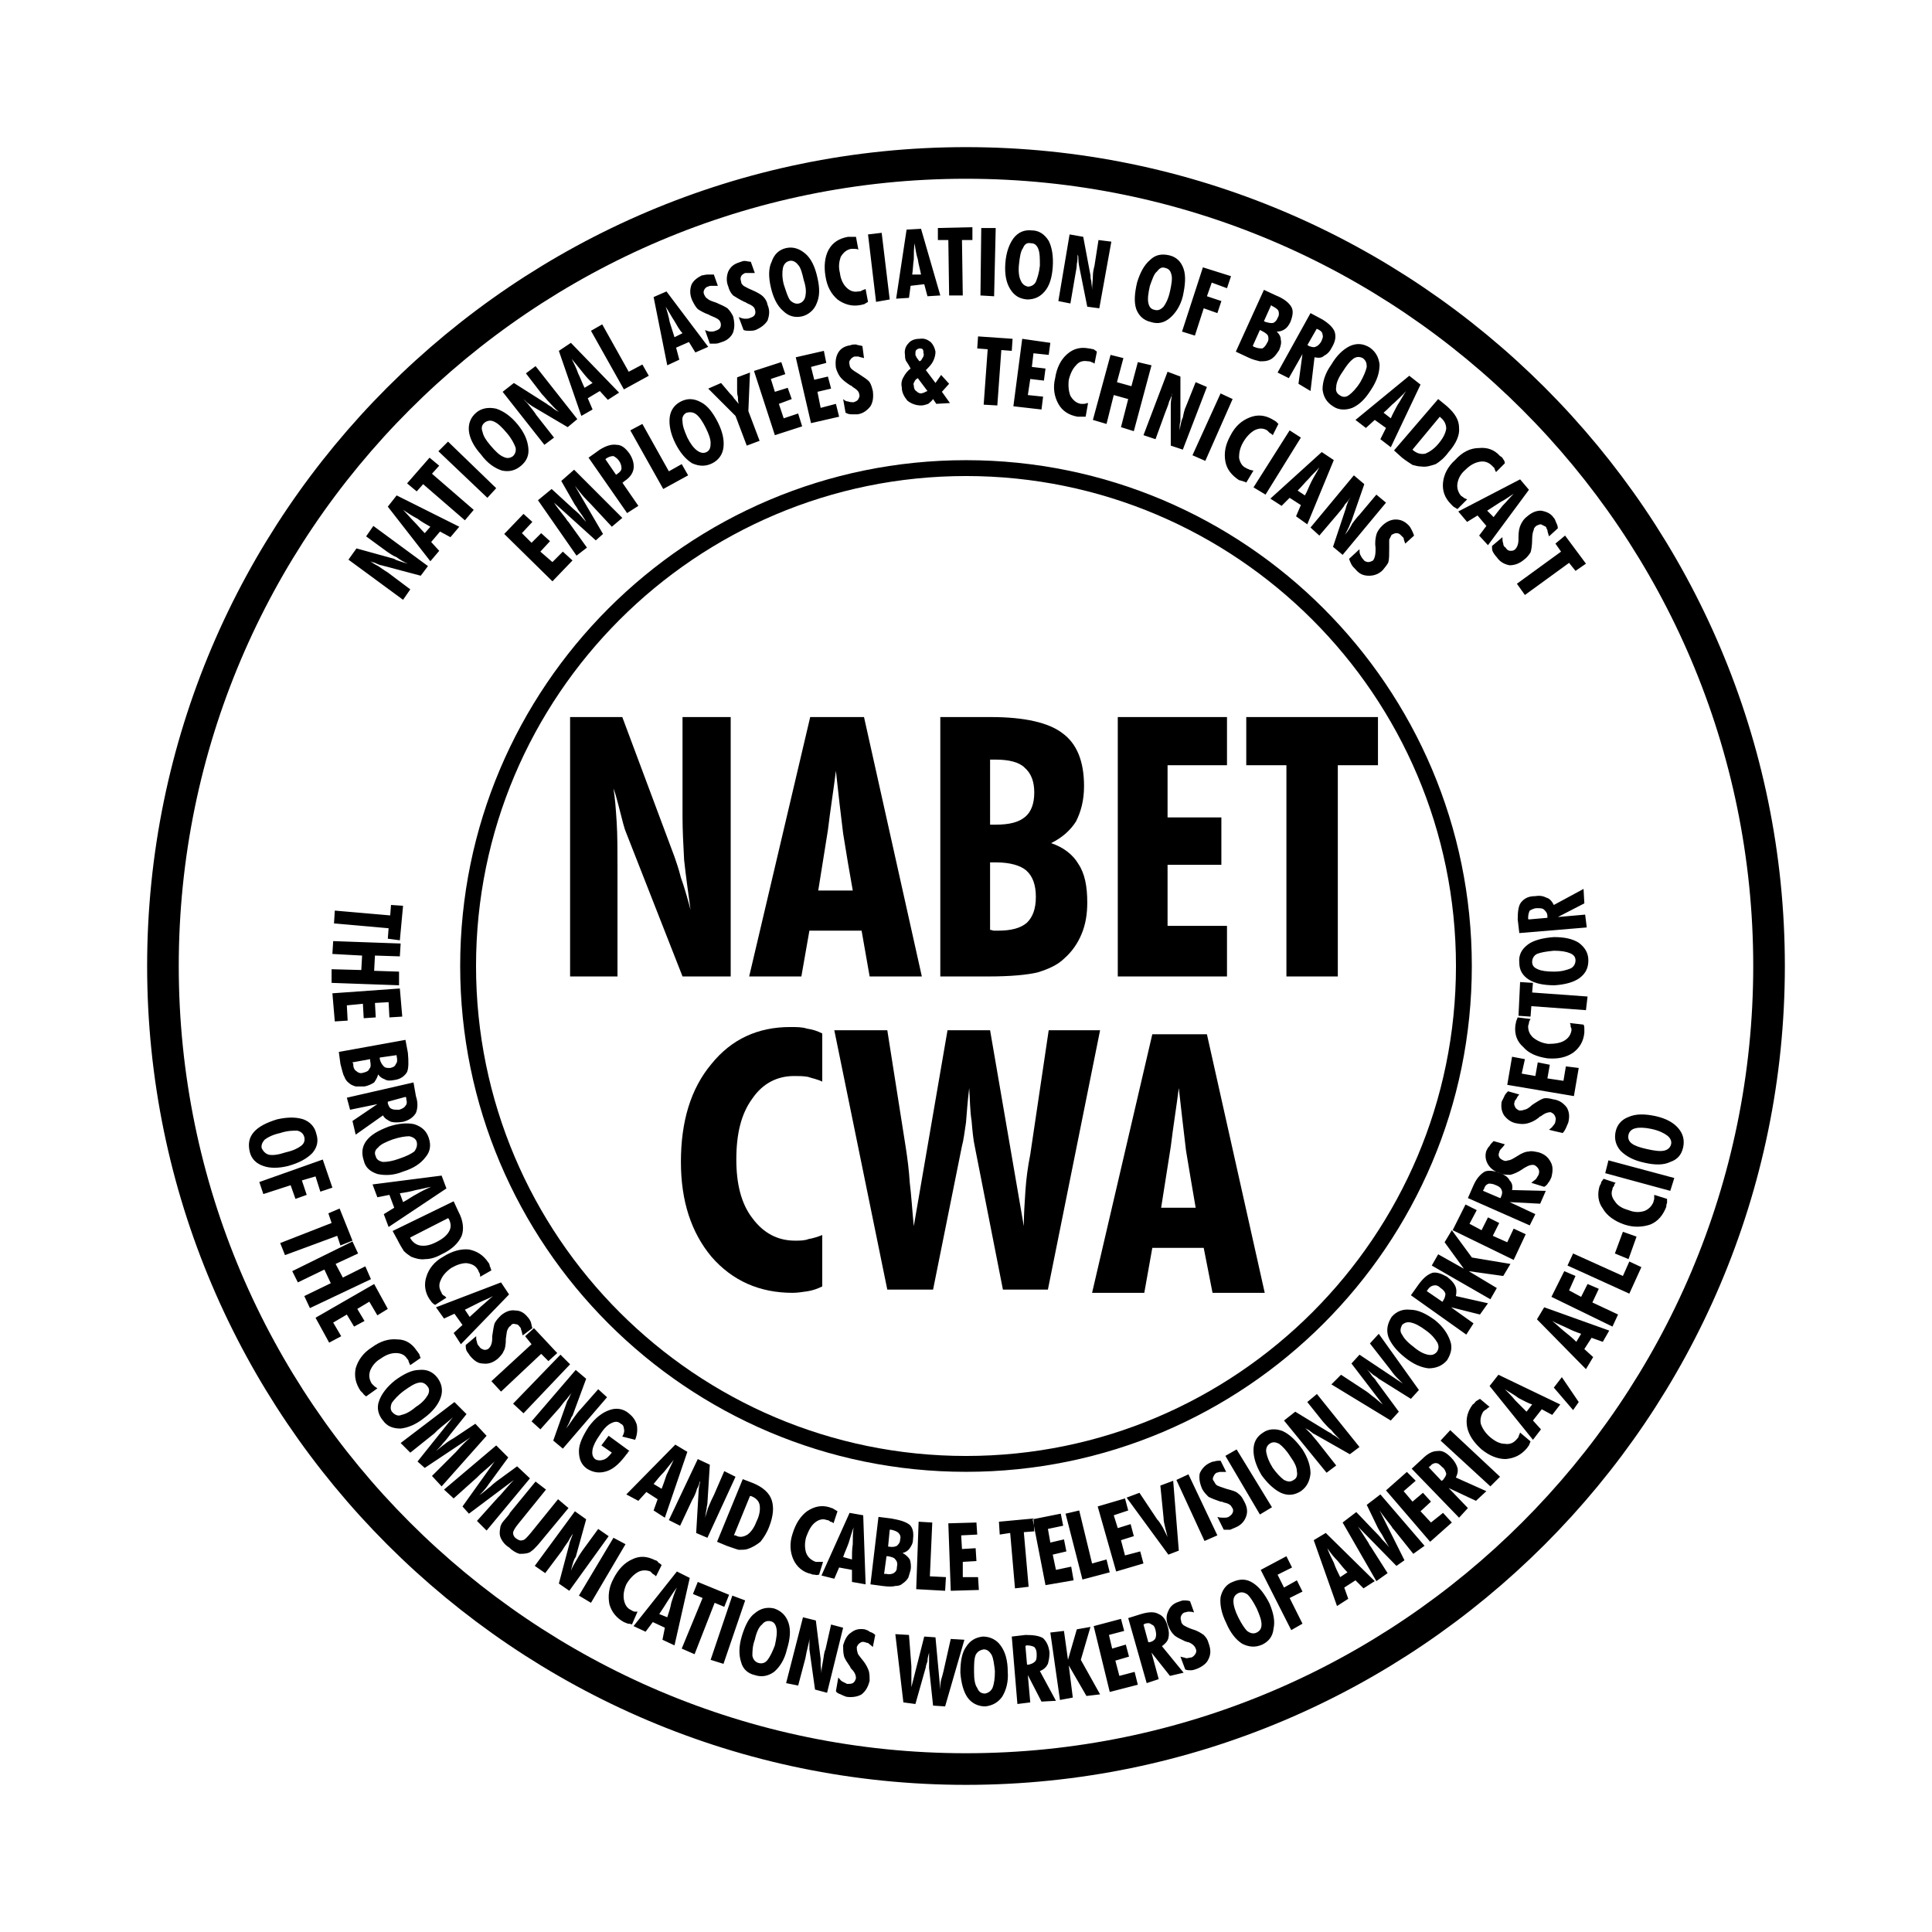
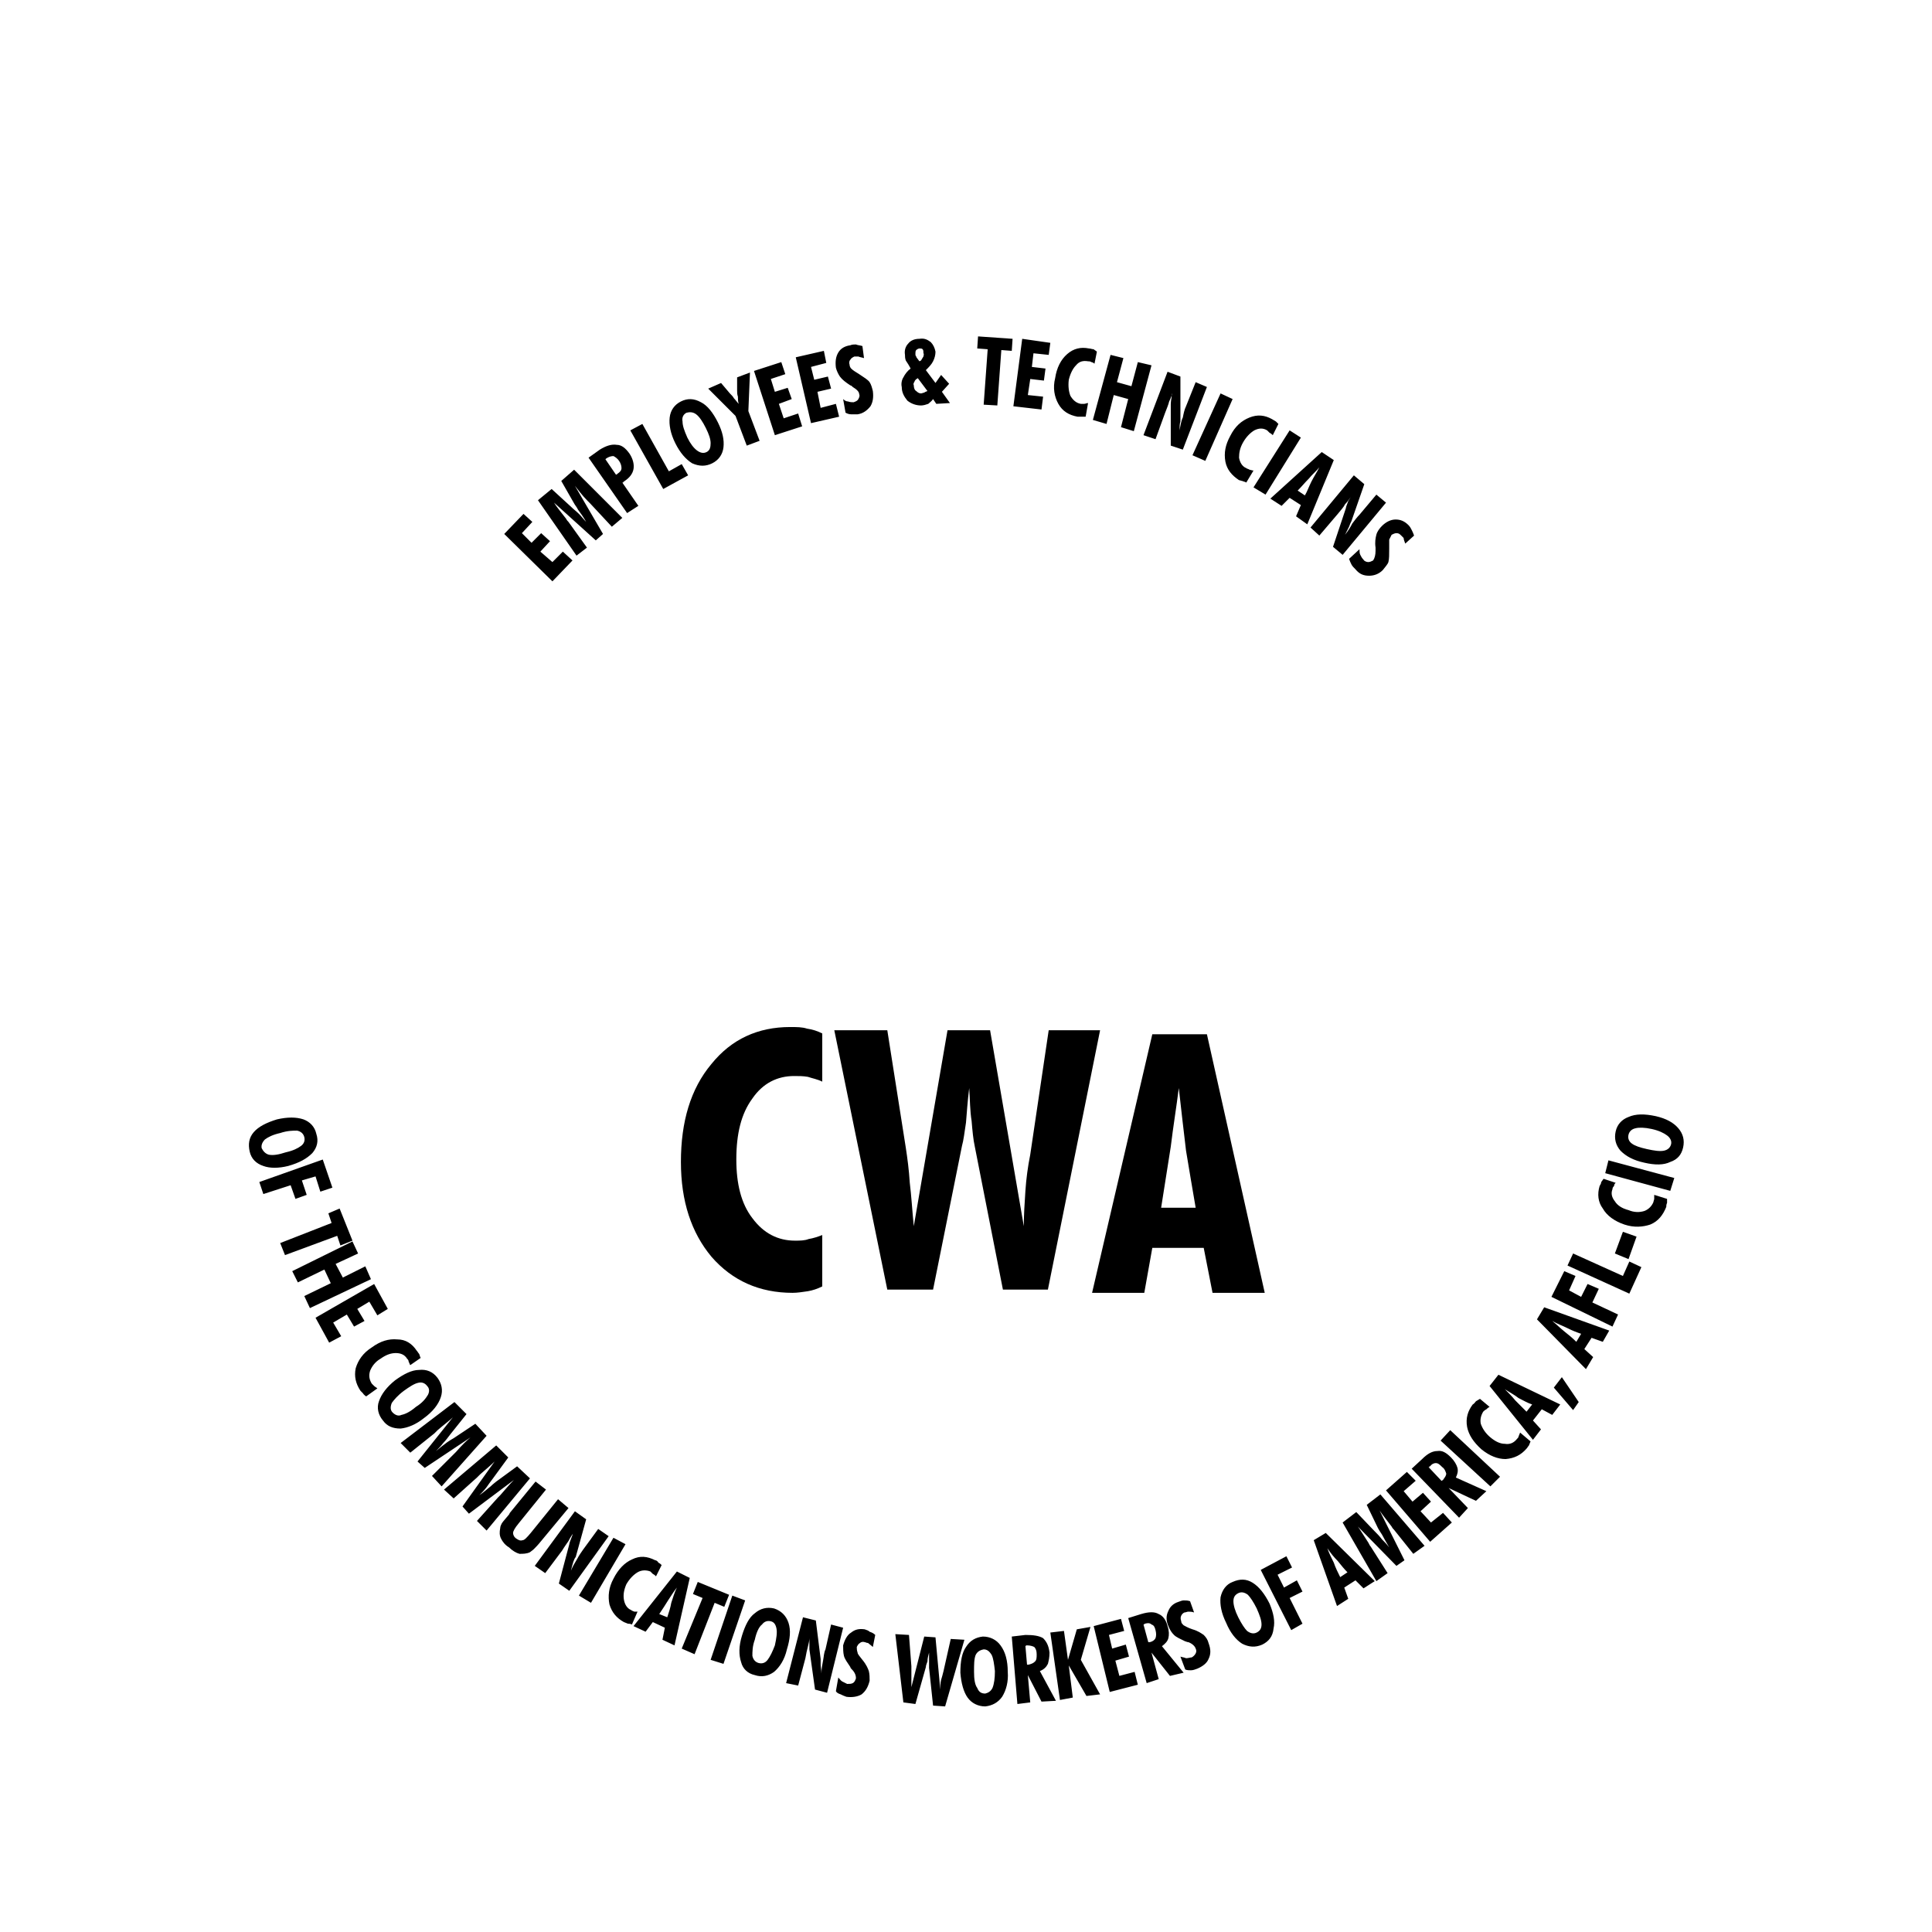
<svg xmlns="http://www.w3.org/2000/svg" version="1.0" id="Layer_1" x="0px" y="0px" width="192.756px" height="192.756px" viewBox="0 0 192.756 192.756" enable-background="new 0 0 192.756 192.756" xml:space="preserve">
  <g>
    <polygon fill-rule="evenodd" clip-rule="evenodd" fill="#FFFFFF" points="0,0 192.756,0 192.756,192.756 0,192.756 0,0  " />
-     <path fill-rule="evenodd" clip-rule="evenodd" fill="#FFFFFF" stroke="#000000" stroke-width="3.155" stroke-miterlimit="2.613" d="   M96.378,16.257c44.146,0,80.12,35.974,80.12,80.121s-35.974,80.12-80.12,80.12s-80.121-35.974-80.121-80.12   S52.231,16.257,96.378,16.257L96.378,16.257z" />
-     <path fill="none" stroke="#000000" stroke-width="1.582" stroke-miterlimit="2.613" d="M96.378,46.703   c27.401,0,49.675,22.273,49.675,49.675s-22.273,49.675-49.675,49.675c-27.401,0-49.675-22.273-49.675-49.675   S68.977,46.703,96.378,46.703L96.378,46.703z" />
-     <path fill-rule="evenodd" clip-rule="evenodd" d="M40.213,59.843l-5.448-4.006l0.801-1.122l3.766,1.042   c0.08,0.08,0.321,0.16,0.561,0.24c0.24,0.081,0.481,0.16,0.801,0.241c-0.401-0.16-0.801-0.401-1.122-0.641   c-0.4-0.161-0.721-0.401-0.961-0.561l-2.083-1.522l0.721-1.042l5.448,4.006l-0.721,0.961l-3.926-1.042   c-0.08,0-0.321-0.081-0.641-0.241c-0.24-0.08-0.32-0.08-0.48-0.16c0.24,0.16,0.48,0.32,0.801,0.481   c0.241,0.16,0.561,0.4,0.962,0.641l2.243,1.683L40.213,59.843L40.213,59.843z M42.377,53.193l0.561-0.641   c-0.4-0.24-0.881-0.48-1.282-0.801c-0.481-0.24-0.961-0.561-1.442-0.882c0.401,0.401,0.721,0.802,1.122,1.202   C41.656,52.392,41.976,52.792,42.377,53.193L42.377,53.193z M42.938,55.997l-4.246-5.448l0.881-1.122l6.25,3.125l-0.881,1.042   l-1.042-0.561l-0.881,1.042l0.802,0.881L42.938,55.997L42.938,55.997z M46.383,51.911l-4.166-3.605l-0.642,0.721l-0.961-0.801   l2.243-2.564l0.962,0.801l-0.721,0.801l4.166,3.605L46.383,51.911L46.383,51.911z M48.626,49.668l-4.887-4.647l0.961-0.961   l4.807,4.647L48.626,49.668L48.626,49.668z M51.19,45.501c0.24-0.24,0.321-0.561,0.24-0.881c-0.16-0.4-0.4-0.881-0.881-1.442   c-0.48-0.561-0.881-0.961-1.282-1.122c-0.32-0.16-0.641-0.08-0.881,0.08c-0.32,0.241-0.4,0.561-0.24,0.961   c0.08,0.401,0.32,0.801,0.801,1.362c0.48,0.561,0.881,0.961,1.282,1.122C50.549,45.742,50.87,45.742,51.19,45.501L51.19,45.501z    M51.671,42.377c0.641,0.801,0.961,1.522,1.042,2.323c0.08,0.721-0.16,1.282-0.721,1.763s-1.202,0.641-1.923,0.481   c-0.721-0.241-1.442-0.721-2.083-1.603c-0.721-0.801-1.122-1.603-1.202-2.324s0.161-1.362,0.721-1.843   c0.561-0.48,1.282-0.561,2.003-0.4C50.229,41.015,50.95,41.496,51.671,42.377L51.671,42.377z M54.314,44.38l-4.166-5.288   l1.122-0.881l3.285,2.083c0.08,0.081,0.24,0.16,0.48,0.321c0.16,0.16,0.401,0.32,0.721,0.48c-0.4-0.32-0.641-0.641-0.961-0.961   c-0.24-0.24-0.481-0.561-0.721-0.801l-1.603-2.083l0.962-0.721l4.166,5.288l-0.961,0.801l-3.525-2.083c0,0-0.241-0.16-0.561-0.401   c-0.16-0.16-0.241-0.24-0.321-0.32c0.161,0.24,0.401,0.4,0.561,0.641c0.24,0.321,0.481,0.561,0.721,0.961l1.763,2.244L54.314,44.38   L54.314,44.38z M58.321,38.691l0.801-0.481c-0.401-0.32-0.721-0.721-1.042-1.122c-0.321-0.401-0.641-0.801-1.042-1.282   c0.241,0.481,0.481,0.962,0.641,1.442C57.92,37.729,58.081,38.21,58.321,38.691L58.321,38.691z M58,41.496l-2.243-6.49l1.202-0.801   l4.807,4.967l-1.122,0.721l-0.801-0.881l-1.202,0.721l0.481,1.122L58,41.496L58,41.496z M62.247,38.852l-3.285-5.849l1.122-0.641   l2.644,4.727l1.362-0.721l0.641,1.122L62.247,38.852L62.247,38.852z M67.294,33.644l0.802-0.4c-0.321-0.32-0.561-0.801-0.802-1.202   c-0.32-0.48-0.561-0.961-0.881-1.442c0.16,0.481,0.32,1.042,0.4,1.522C66.974,32.602,67.134,33.163,67.294,33.644L67.294,33.644z    M66.573,36.448l-1.362-6.81l1.282-0.561l4.166,5.528l-1.282,0.561l-0.641-1.042l-1.282,0.561l0.321,1.202L66.573,36.448   L66.573,36.448z M70.82,34.285l-0.481-1.362c0.16,0.08,0.4,0.16,0.561,0.16c0.161,0,0.321,0,0.481-0.081   c0.24-0.08,0.4-0.16,0.481-0.32c0.08-0.16,0.08-0.401,0-0.561c-0.081-0.24-0.401-0.4-0.801-0.561c-0.161-0.08-0.24-0.08-0.321-0.16   c-0.48-0.16-0.881-0.401-1.122-0.561c-0.24-0.24-0.4-0.561-0.561-0.881c-0.24-0.561-0.24-1.042-0.08-1.522   c0.16-0.4,0.561-0.721,1.042-0.961c0.16,0,0.32-0.081,0.561-0.081c0.16,0,0.401,0,0.641,0l0.4,1.122c-0.24,0-0.48,0-0.641,0   c-0.081,0-0.241,0-0.321,0.08c-0.16,0-0.32,0.16-0.4,0.32s-0.08,0.321,0,0.481s0.16,0.32,0.32,0.4   c0.16,0.16,0.401,0.24,0.881,0.401c0.561,0.24,0.881,0.4,1.122,0.561c0.241,0.24,0.401,0.481,0.561,0.801   c0.16,0.641,0.16,1.122,0,1.602c-0.16,0.401-0.561,0.801-1.122,0.961c-0.241,0.081-0.401,0.161-0.641,0.161   C71.22,34.285,70.98,34.285,70.82,34.285L70.82,34.285z M74.185,32.923l-0.48-1.282c0.24,0.08,0.4,0.16,0.641,0.16   c0.16,0,0.321,0,0.481-0.08c0.24-0.08,0.4-0.16,0.48-0.32s0.08-0.32,0-0.561c-0.08-0.24-0.32-0.401-0.721-0.561   c-0.16-0.08-0.24-0.16-0.32-0.16c-0.48-0.24-0.881-0.48-1.122-0.641c-0.241-0.24-0.401-0.561-0.481-0.881   c-0.24-0.561-0.16-1.122,0-1.522c0.24-0.481,0.561-0.721,1.042-0.881c0.24-0.08,0.4-0.16,0.561-0.16c0.24,0,0.401,0.08,0.641,0.08   l0.4,1.122c-0.32,0-0.48,0-0.641,0c-0.161,0-0.241,0-0.321,0c-0.16,0.08-0.32,0.16-0.4,0.32s-0.08,0.321,0,0.561   c0,0.16,0.08,0.241,0.24,0.401c0.16,0.08,0.4,0.24,0.801,0.4c0.561,0.24,0.961,0.481,1.122,0.641c0.24,0.24,0.401,0.48,0.48,0.881   c0.241,0.561,0.16,1.042,0,1.522c-0.24,0.401-0.641,0.721-1.202,0.962c-0.24,0.08-0.4,0.08-0.641,0.08   C74.585,33.002,74.345,33.002,74.185,32.923L74.185,32.923z M79.713,30.278c0.32-0.08,0.561-0.32,0.641-0.721   c0.08-0.401,0.08-0.881-0.161-1.603c-0.16-0.721-0.32-1.282-0.561-1.522c-0.24-0.32-0.561-0.48-0.881-0.4s-0.561,0.32-0.641,0.721   c-0.08,0.4-0.08,0.961,0.08,1.603c0.241,0.721,0.401,1.282,0.641,1.602C79.072,30.199,79.393,30.359,79.713,30.278L79.713,30.278z    M81.556,27.714c0.24,1.042,0.24,1.843-0.08,2.564c-0.24,0.641-0.801,1.122-1.442,1.282c-0.721,0.16-1.362,0-1.923-0.561   c-0.561-0.48-0.961-1.282-1.202-2.323s-0.24-1.923,0.08-2.564c0.24-0.721,0.721-1.202,1.442-1.362   c0.721-0.161,1.362,0.08,1.923,0.561C80.915,25.792,81.315,26.593,81.556,27.714L81.556,27.714z M86.603,30.118   c-0.16,0.081-0.24,0.16-0.4,0.241c-0.16,0-0.24,0.08-0.4,0.08c-0.801,0.161-1.603-0.08-2.244-0.561   c-0.641-0.561-1.042-1.282-1.202-2.324c-0.161-0.961-0.08-1.922,0.32-2.644c0.401-0.721,1.042-1.122,1.923-1.282   c0.081,0,0.241,0,0.401,0s0.32,0,0.4,0l0.24,1.282c-0.16-0.081-0.24-0.081-0.4-0.081c-0.08,0-0.24,0-0.321,0   c-0.48,0.081-0.801,0.401-1.042,0.802c-0.16,0.48-0.24,0.961-0.08,1.602c0.08,0.641,0.321,1.122,0.641,1.442   c0.401,0.4,0.801,0.48,1.202,0.4c0.161,0,0.24,0,0.321-0.08c0.16-0.08,0.24-0.08,0.4-0.16L86.603,30.118L86.603,30.118z    M87.405,30.118l-0.802-6.73l1.362-0.16l0.801,6.65L87.405,30.118L87.405,30.118z M91.01,27.394h0.881   c-0.08-0.48-0.24-0.961-0.32-1.522c-0.16-0.481-0.241-1.042-0.32-1.603c-0.081,0.561-0.081,1.042-0.081,1.603   C91.09,26.353,91.09,26.914,91.01,27.394L91.01,27.394z M89.408,29.798l1.042-6.89l1.442-0.081l1.923,6.65l-1.282,0.08   l-0.321-1.202l-1.362,0.16l-0.16,1.202L89.408,29.798L89.408,29.798z M94.695,29.478l-0.08-5.528h-1.042v-1.202l3.445-0.08v1.282   h-1.042l0.08,5.528H94.695L94.695,29.478z M97.82,29.478l0.08-6.73h1.442l-0.16,6.811L97.82,29.478L97.82,29.478z M102.547,28.596   c0.32,0,0.642-0.161,0.802-0.481c0.16-0.401,0.32-0.881,0.4-1.603c0-0.721,0-1.282-0.16-1.683c-0.16-0.4-0.4-0.561-0.722-0.561   c-0.4-0.08-0.641,0.08-0.801,0.481c-0.24,0.32-0.32,0.881-0.4,1.602c-0.08,0.721,0,1.282,0.16,1.603   C101.986,28.356,102.227,28.516,102.547,28.596L102.547,28.596z M105.031,26.673c-0.08,1.042-0.321,1.843-0.802,2.404   c-0.48,0.561-1.041,0.801-1.763,0.801c-0.801-0.08-1.281-0.4-1.682-1.042c-0.401-0.641-0.562-1.522-0.481-2.564   c0.08-1.122,0.4-1.923,0.802-2.483c0.48-0.641,1.121-0.881,1.843-0.802c0.721,0,1.281,0.401,1.683,1.042   C104.951,24.67,105.111,25.551,105.031,26.673L105.031,26.673z M105.592,30.038l1.121-6.65l1.362,0.24l0.722,3.846   c0,0.08,0,0.32,0.08,0.561c0,0.24,0.08,0.561,0.08,0.881c0-0.481,0.08-0.961,0.08-1.362c0-0.4,0.08-0.721,0.16-1.042l0.4-2.563   l1.282,0.16l-1.202,6.65l-1.201-0.16l-0.802-4.006c0-0.08-0.08-0.32-0.08-0.721c0-0.161,0-0.321-0.08-0.481   c0,0.32,0,0.561-0.08,0.961c0,0.32-0.08,0.641-0.16,1.122l-0.48,2.804L105.592,30.038L105.592,30.038z M115.206,30.919   c0.32,0.08,0.562,0,0.882-0.32c0.24-0.321,0.48-0.801,0.641-1.522c0.16-0.721,0.24-1.282,0.16-1.602   c-0.08-0.401-0.24-0.642-0.561-0.721c-0.4-0.161-0.642,0-0.882,0.32c-0.32,0.24-0.48,0.801-0.721,1.442   c-0.16,0.721-0.24,1.282-0.16,1.683C114.646,30.599,114.806,30.839,115.206,30.919L115.206,30.919z M118.011,29.558   c-0.24,0.961-0.722,1.683-1.282,2.163c-0.561,0.481-1.202,0.641-1.923,0.4c-0.721-0.16-1.202-0.641-1.442-1.282   c-0.24-0.721-0.16-1.602,0.08-2.644c0.32-1.042,0.722-1.763,1.282-2.243c0.561-0.561,1.202-0.641,1.923-0.481   c0.721,0.161,1.201,0.641,1.442,1.362C118.331,27.554,118.251,28.436,118.011,29.558L118.011,29.558z M117.931,33.083l2.083-6.41   l2.804,0.881l-0.4,1.202l-1.522-0.561l-0.48,1.362l1.442,0.48l-0.4,1.202l-1.362-0.481l-0.882,2.724L117.931,33.083L117.931,33.083   z M126.103,32.041l0.16,0.08c0.32,0.081,0.562,0.16,0.802,0.081c0.16-0.081,0.32-0.241,0.4-0.481c0.16-0.24,0.16-0.48,0.08-0.721   c-0.08-0.16-0.32-0.32-0.641-0.48l-0.08-0.081L126.103,32.041L126.103,32.041z M124.98,34.525c0.081,0,0.081,0,0.081,0.08   c0.079,0,0.079,0,0.079,0c0.321,0.16,0.642,0.16,0.802,0.16c0.16-0.08,0.32-0.24,0.48-0.561c0.16-0.241,0.16-0.481,0.08-0.721   c-0.08-0.16-0.32-0.321-0.641-0.481l-0.16-0.08L124.98,34.525L124.98,34.525z M123.298,35.086l2.805-6.169l1.202,0.561   c0.801,0.32,1.281,0.721,1.522,1.122c0.24,0.4,0.16,0.881-0.081,1.522c-0.16,0.321-0.32,0.561-0.561,0.721s-0.48,0.241-0.801,0.241   c0.24,0.24,0.4,0.48,0.4,0.801c0.08,0.321,0,0.641-0.16,1.042c-0.16,0.24-0.32,0.48-0.48,0.641c-0.24,0.24-0.401,0.32-0.642,0.4   c-0.24,0.081-0.561,0.081-0.801,0.081c-0.32-0.081-0.722-0.161-1.202-0.401L123.298,35.086L123.298,35.086z M130.429,34.445h0.081   l0.079,0.08c0.241,0.08,0.481,0.16,0.642,0.08c0.24-0.08,0.4-0.24,0.561-0.481c0.16-0.32,0.24-0.561,0.16-0.721   c0-0.241-0.16-0.401-0.48-0.561c0,0,0,0-0.08,0c0-0.08,0-0.08,0-0.08L130.429,34.445L130.429,34.445z M127.465,37.169l3.285-5.929   l1.201,0.641c0.641,0.4,1.042,0.801,1.202,1.202c0.16,0.48,0.08,0.961-0.24,1.522c-0.24,0.481-0.481,0.721-0.802,0.881   c-0.24,0.24-0.561,0.24-0.961,0.16l-0.4,3.365l-1.202-0.721l0.4-2.964l-1.362,2.403L127.465,37.169L127.465,37.169z    M133.634,39.412c0.32,0.241,0.642,0.241,0.962,0c0.32-0.24,0.721-0.641,1.121-1.282c0.32-0.561,0.561-1.122,0.642-1.522   c0-0.4-0.081-0.641-0.401-0.881c-0.32-0.16-0.641-0.16-0.961,0.08c-0.32,0.241-0.641,0.641-1.042,1.282   c-0.4,0.561-0.641,1.122-0.641,1.522C133.233,39.012,133.394,39.252,133.634,39.412L133.634,39.412z M136.759,38.932   c-0.561,0.881-1.122,1.442-1.843,1.763c-0.641,0.24-1.362,0.24-1.923-0.16c-0.641-0.401-0.962-0.962-1.042-1.683   c0-0.721,0.24-1.603,0.882-2.484c0.561-0.961,1.201-1.522,1.843-1.843c0.721-0.32,1.361-0.24,2.003,0.16   c0.561,0.401,0.881,0.961,0.961,1.683C137.64,37.169,137.399,37.97,136.759,38.932L136.759,38.932z M138.04,41.175l0.722,0.561   c0.16-0.401,0.4-0.801,0.641-1.282c0.32-0.48,0.562-0.961,0.882-1.442c-0.32,0.4-0.722,0.721-1.122,1.122   C138.762,40.454,138.441,40.854,138.04,41.175L138.04,41.175z M135.236,41.896l5.368-4.407l1.121,0.882l-2.964,6.249l-1.042-0.801   l0.562-1.122l-1.122-0.801l-0.882,0.801L135.236,41.896L135.236,41.896z M140.925,44.86l0.08,0.08   c0.4,0.321,0.802,0.401,1.202,0.321c0.4-0.16,0.881-0.481,1.281-0.962c0.481-0.561,0.722-1.042,0.802-1.522   c0-0.4-0.16-0.801-0.562-1.122l-0.079-0.081L140.925,44.86L140.925,44.86z M139.082,44.94l4.406-5.127l0.882,0.721   c0.801,0.721,1.202,1.362,1.202,2.163c0.08,0.721-0.32,1.602-1.042,2.404c-0.4,0.561-0.881,0.961-1.282,1.202   c-0.48,0.16-0.961,0.32-1.441,0.24c-0.321,0-0.562-0.08-0.882-0.16c-0.24-0.16-0.641-0.401-1.042-0.721L139.082,44.94   L139.082,44.94z M145.412,50.79c-0.16-0.081-0.241-0.16-0.401-0.241c-0.08-0.08-0.16-0.16-0.24-0.24   c-0.641-0.641-0.881-1.362-0.801-2.163s0.48-1.603,1.201-2.244c0.722-0.801,1.522-1.202,2.404-1.202   c0.801-0.08,1.522,0.16,2.083,0.801c0.16,0.08,0.24,0.16,0.32,0.32c0.08,0.08,0.16,0.241,0.16,0.401l-0.881,0.881   c-0.081-0.16-0.16-0.321-0.16-0.401c-0.081-0.08-0.161-0.16-0.241-0.24c-0.32-0.32-0.721-0.481-1.201-0.4   c-0.481,0.08-0.962,0.32-1.442,0.801c-0.48,0.401-0.721,0.881-0.801,1.362c-0.081,0.48,0.08,0.881,0.32,1.202   c0.08,0.08,0.24,0.16,0.32,0.241c0.08,0.08,0.24,0.08,0.32,0.16L145.412,50.79L145.412,50.79z M148.376,50.95l0.641,0.641   c0.241-0.32,0.562-0.721,0.882-1.122c0.4-0.4,0.721-0.801,1.121-1.202c-0.4,0.24-0.801,0.561-1.281,0.801   C149.258,50.389,148.856,50.629,148.376,50.95L148.376,50.95z M145.492,51.03l6.169-3.205l0.882,1.041l-4.087,5.528l-0.881-0.961   l0.721-0.961l-0.881-1.042l-1.042,0.641L145.492,51.03L145.492,51.03z M148.856,54.475l1.042-0.882c0,0.241,0,0.401,0.08,0.642   c0,0.16,0.08,0.32,0.24,0.4c0.08,0.16,0.24,0.32,0.48,0.32c0.16,0,0.32,0,0.481-0.16c0.16-0.16,0.32-0.481,0.32-0.961   c0-0.08,0-0.16,0-0.241c0-0.561,0.08-0.961,0.24-1.282c0.16-0.32,0.32-0.561,0.641-0.801c0.481-0.401,0.882-0.561,1.362-0.561   c0.48,0.08,0.962,0.24,1.282,0.721c0.08,0.08,0.16,0.24,0.24,0.48c0.08,0.16,0.16,0.32,0.16,0.561l-0.881,0.802   c-0.081-0.321-0.161-0.481-0.161-0.641c-0.08-0.08-0.08-0.24-0.16-0.321c-0.16-0.08-0.32-0.16-0.48-0.24   c-0.16,0-0.32,0.08-0.48,0.16c-0.16,0.161-0.24,0.24-0.24,0.401c-0.08,0.16-0.16,0.481-0.16,0.961c0,0.561-0.08,1.042-0.16,1.282   c-0.16,0.24-0.321,0.48-0.642,0.721c-0.48,0.401-0.961,0.561-1.442,0.561c-0.48-0.081-0.961-0.32-1.281-0.801   c-0.161-0.161-0.321-0.401-0.401-0.561S148.856,54.715,148.856,54.475L148.856,54.475z M151.341,58.241l4.406-3.205l-0.561-0.801   l0.961-0.802l2.084,2.805l-1.042,0.721l-0.641-0.802l-4.407,3.205L151.341,58.241L151.341,58.241z" />
    <path fill-rule="evenodd" clip-rule="evenodd" d="M55.116,58l-4.808-4.727l1.923-2.003l0.882,0.801l-1.042,1.122l0.961,0.961   l0.961-0.961l0.881,0.801l-0.961,1.042l1.202,1.042l1.041-1.042l0.962,0.881L55.116,58L55.116,58z M57.52,55.436l-3.846-5.528   l1.362-1.122l1.923,1.762c0.24,0.241,0.561,0.481,0.801,0.721c0.24,0.241,0.481,0.561,0.721,0.801   c-0.321-0.561-0.561-0.881-0.801-1.202c-0.16-0.32-0.32-0.48-0.4-0.641l-1.282-2.243l1.282-1.122l4.807,4.808l-1.042,0.881   l-2.164-2.323c-0.08-0.08-0.16-0.16-0.24-0.24c-0.561-0.561-0.961-1.122-1.282-1.522l2.804,4.807l-0.721,0.641l-4.166-3.766   c0.24,0.4,0.641,0.881,1.202,1.603c0.08,0.16,0.16,0.24,0.24,0.32l1.843,2.564L57.52,55.436L57.52,55.436z M61.445,47.344   c0.081,0,0.081,0,0.081,0c0.08-0.08,0.08-0.08,0.08-0.08c0.241-0.16,0.401-0.32,0.401-0.561c0-0.24-0.08-0.48-0.241-0.721   c-0.16-0.24-0.4-0.4-0.561-0.48c-0.24,0-0.481,0.08-0.721,0.24l0,0c-0.08,0.08-0.08,0.08-0.08,0.08L61.445,47.344L61.445,47.344z    M62.567,51.19l-3.846-5.528l1.122-0.801c0.641-0.4,1.202-0.561,1.683-0.48c0.48,0,0.881,0.32,1.282,0.881   c0.32,0.48,0.48,1.042,0.4,1.522c-0.08,0.481-0.4,0.881-0.881,1.202c-0.08,0.08-0.16,0.08-0.16,0.16h-0.08l1.603,2.323   L62.567,51.19L62.567,51.19z M66.172,48.787l-3.285-5.849l1.202-0.641l2.644,4.727l1.282-0.721l0.641,1.122L66.172,48.787   L66.172,48.787z M70.499,45.101c0.321-0.161,0.4-0.481,0.4-0.881c0-0.401-0.16-0.881-0.48-1.522s-0.641-1.122-0.961-1.362   s-0.641-0.24-0.961-0.16c-0.321,0.16-0.481,0.481-0.4,0.881c0,0.401,0.16,0.881,0.48,1.603c0.32,0.641,0.641,1.042,0.961,1.282   C69.858,45.181,70.179,45.261,70.499,45.101L70.499,45.101z M71.621,42.136c0.481,0.961,0.641,1.763,0.561,2.484   s-0.48,1.282-1.122,1.603c-0.641,0.32-1.282,0.32-2.003,0c-0.641-0.401-1.202-1.042-1.682-2.003   c-0.481-0.962-0.641-1.843-0.561-2.564s0.48-1.282,1.122-1.603c0.641-0.32,1.282-0.32,2.003,0.08   C70.579,40.454,71.14,41.175,71.621,42.136L71.621,42.136z M74.505,44.46l-1.122-2.964l-2.724-2.724l1.282-0.561l0.881,1.042   c0.16,0.16,0.32,0.32,0.4,0.481c0.16,0.16,0.321,0.4,0.481,0.561c-0.081-0.24-0.081-0.48-0.081-0.721   c-0.08-0.24-0.08-0.4-0.08-0.641V37.65l1.282-0.481l-0.16,3.846l1.122,2.964L74.505,44.46L74.505,44.46z M77.309,43.418   l-2.083-6.409l2.724-0.882l0.4,1.202l-1.442,0.481l0.4,1.282l1.282-0.4l0.401,1.122l-1.282,0.48l0.48,1.442l1.442-0.481l0.4,1.282   L77.309,43.418L77.309,43.418z M80.915,42.217l-1.522-6.57l2.804-0.641l0.241,1.202l-1.522,0.4l0.321,1.282l1.362-0.321l0.32,1.202   l-1.362,0.32l0.32,1.603l1.522-0.401l0.32,1.282L80.915,42.217L80.915,42.217z M84.36,41.175l-0.24-1.362   c0.16,0.16,0.32,0.24,0.48,0.24c0.241,0.08,0.401,0.08,0.561,0.08c0.24-0.08,0.4-0.16,0.48-0.32s0.161-0.32,0.08-0.481   c0-0.24-0.24-0.48-0.641-0.721c-0.08-0.08-0.161-0.16-0.24-0.16c-0.481-0.32-0.802-0.561-1.042-0.881   c-0.16-0.24-0.32-0.561-0.4-0.881c-0.08-0.641,0-1.122,0.24-1.522c0.24-0.401,0.641-0.641,1.202-0.721   c0.16-0.08,0.4-0.08,0.561-0.08c0.16,0.08,0.401,0.08,0.641,0.16l0.16,1.202c-0.24-0.08-0.4-0.08-0.561-0.16c-0.16,0-0.24,0-0.4,0   c-0.16,0.08-0.321,0.16-0.4,0.32c-0.081,0.08-0.16,0.24-0.081,0.481c0,0.16,0.081,0.32,0.16,0.401   c0.161,0.16,0.401,0.32,0.801,0.561c0.481,0.321,0.881,0.561,1.042,0.801c0.161,0.241,0.241,0.561,0.321,0.881   c0.08,0.641,0,1.122-0.24,1.522c-0.321,0.4-0.721,0.721-1.282,0.801c-0.24,0-0.48,0-0.641,0   C84.681,41.335,84.52,41.255,84.36,41.175L84.36,41.175z M92.532,39.012l-0.961-1.282c-0.16,0.081-0.32,0.241-0.32,0.321   c-0.081,0.16-0.161,0.24-0.081,0.4c0,0.241,0.081,0.481,0.241,0.561c0.16,0.16,0.32,0.24,0.48,0.24c0.08,0,0.241-0.08,0.32-0.08   C92.292,39.092,92.372,39.092,92.532,39.012L92.532,39.012z M91.731,36.047l0.16-0.081c0.08-0.16,0.16-0.24,0.241-0.4   c0-0.08,0.08-0.24,0-0.32c0-0.16,0-0.32-0.081-0.401c-0.08-0.08-0.16-0.08-0.32-0.08c-0.08,0-0.24,0.08-0.32,0.161   c-0.081,0.08-0.081,0.24-0.081,0.4c0,0.08,0,0.16,0.081,0.24c0,0.08,0.08,0.16,0.08,0.16L91.731,36.047L91.731,36.047z    M93.093,39.813c-0.16,0.24-0.32,0.32-0.48,0.48c-0.24,0.081-0.48,0.16-0.721,0.16c-0.48,0-0.961-0.16-1.362-0.48   c-0.321-0.401-0.561-0.801-0.561-1.362c-0.08-0.32,0-0.721,0.161-0.961c0.16-0.321,0.4-0.641,0.721-0.881   c-0.16-0.321-0.32-0.561-0.481-0.802c-0.08-0.24-0.08-0.4-0.08-0.561c-0.081-0.48,0.08-0.881,0.32-1.122   c0.24-0.321,0.641-0.481,1.122-0.481c0.48-0.08,0.801,0.08,1.122,0.32c0.24,0.241,0.401,0.561,0.48,0.962   c0,0.32-0.08,0.641-0.24,0.961c-0.16,0.32-0.4,0.561-0.721,0.881l0.961,1.282l0.561-0.801l0.801,0.881l-0.721,0.801l0.801,1.122   l-1.362,0.08L93.093,39.813L93.093,39.813z M98.141,40.374l0.4-5.529l-1.042-0.08l0.081-1.202l3.445,0.24l-0.08,1.202l-1.042-0.08   l-0.4,5.528L98.141,40.374L98.141,40.374z M101.105,40.534l0.881-6.73l2.805,0.401l-0.16,1.202l-1.522-0.16l-0.16,1.362   l1.361,0.161l-0.16,1.202l-1.361-0.16l-0.241,1.602l1.522,0.16l-0.16,1.282L101.105,40.534L101.105,40.534z M108.315,41.575   c-0.16,0-0.32,0-0.4,0c-0.16,0-0.32,0-0.4,0c-0.881-0.16-1.522-0.561-1.923-1.282s-0.561-1.602-0.32-2.564   c0.16-1.042,0.561-1.843,1.202-2.403c0.641-0.561,1.361-0.721,2.163-0.561c0.16,0,0.32,0.08,0.48,0.08   c0.08,0.081,0.24,0.16,0.32,0.241l-0.24,1.202c-0.08-0.08-0.24-0.161-0.32-0.161c-0.08-0.08-0.24-0.08-0.32-0.08   c-0.481-0.081-0.882,0-1.202,0.4c-0.32,0.321-0.561,0.801-0.721,1.442c-0.081,0.641,0,1.202,0.16,1.603   c0.24,0.4,0.561,0.721,1.041,0.801c0.08,0,0.24,0,0.32,0c0.16,0,0.241-0.08,0.401-0.08L108.315,41.575L108.315,41.575z    M109.037,41.896l1.763-6.49l1.282,0.32l-0.642,2.404l1.442,0.401l0.641-2.404l1.362,0.321l-1.763,6.57l-1.282-0.4l0.722-2.804   l-1.442-0.401l-0.722,2.884L109.037,41.896L109.037,41.896z M114.085,43.418l2.403-6.329l1.282,0.48v3.926c0,0.08,0,0.24,0,0.561   c-0.081,0.24-0.081,0.481-0.081,0.881c0.081-0.48,0.16-0.961,0.321-1.282c0.08-0.401,0.16-0.801,0.32-1.122l0.961-2.404l1.122,0.48   l-2.403,6.25l-1.202-0.4v-4.086c0-0.081,0-0.321,0.08-0.721c0-0.16,0-0.321,0.08-0.401c-0.08,0.241-0.16,0.481-0.32,0.801   c-0.08,0.321-0.24,0.721-0.4,1.122l-0.962,2.644L114.085,43.418L114.085,43.418z M118.972,45.421l2.805-6.169l1.201,0.561   l-2.724,6.169L118.972,45.421L118.972,45.421z M124.34,48.146c-0.08-0.08-0.24-0.08-0.4-0.16c-0.08,0-0.24-0.08-0.32-0.08   c-0.722-0.481-1.202-1.042-1.362-1.843c-0.16-0.881,0-1.683,0.48-2.564c0.481-0.961,1.122-1.522,1.923-1.843   c0.802-0.321,1.522-0.241,2.244,0.16c0.16,0.08,0.24,0.16,0.4,0.24c0.08,0.08,0.16,0.161,0.24,0.24l-0.561,1.122   c-0.08-0.08-0.16-0.16-0.32-0.24c-0.081-0.08-0.161-0.16-0.241-0.24c-0.4-0.24-0.801-0.24-1.282,0   c-0.4,0.24-0.801,0.641-1.121,1.202c-0.32,0.561-0.4,1.042-0.4,1.522c0.08,0.481,0.32,0.881,0.721,1.042   c0.08,0.08,0.24,0.08,0.32,0.16c0.08,0,0.24,0.081,0.401,0.081L124.34,48.146L124.34,48.146z M125.062,48.626l3.605-5.688   l1.121,0.721l-3.525,5.688L125.062,48.626L125.062,48.626z M129.468,48.947l0.721,0.48c0.24-0.4,0.4-0.881,0.642-1.362   c0.24-0.481,0.561-0.961,0.801-1.442c-0.32,0.4-0.721,0.721-1.042,1.122C130.188,48.146,129.868,48.546,129.468,48.947   L129.468,48.947z M126.743,49.748l5.128-4.646l1.202,0.801l-2.645,6.41l-1.121-0.801l0.48-1.122l-1.121-0.721l-0.802,0.801   L126.743,49.748L126.743,49.748z M130.75,52.632l4.326-5.208l1.041,0.881l-1.281,3.686c-0.08,0.16-0.16,0.32-0.24,0.561   c-0.08,0.16-0.24,0.481-0.401,0.802c0.321-0.401,0.562-0.802,0.722-1.122c0.24-0.32,0.48-0.641,0.721-0.881l1.683-2.003   l0.962,0.801l-4.327,5.208l-0.961-0.801l1.282-3.846c0-0.08,0.08-0.32,0.24-0.721c0.08-0.16,0.16-0.241,0.24-0.401   c-0.16,0.241-0.32,0.481-0.562,0.721c-0.16,0.321-0.4,0.561-0.721,0.961l-1.843,2.163L130.75,52.632L130.75,52.632z    M134.596,55.757l1.041-0.961c0,0.24,0,0.4,0.08,0.561c0.08,0.16,0.16,0.32,0.32,0.48c0.08,0.16,0.321,0.241,0.481,0.241   s0.32-0.081,0.48-0.161c0.16-0.24,0.24-0.561,0.24-0.961c0-0.16,0-0.24,0-0.32c-0.08-0.561,0-0.961,0.08-1.282   c0.08-0.321,0.32-0.642,0.561-0.882c0.401-0.4,0.882-0.641,1.362-0.641s0.882,0.16,1.282,0.561c0.16,0.16,0.24,0.32,0.32,0.481   c0.08,0.16,0.16,0.32,0.24,0.561l-0.881,0.802c-0.08-0.241-0.16-0.401-0.16-0.561c-0.08-0.081-0.161-0.16-0.24-0.241   c-0.161-0.16-0.241-0.24-0.481-0.24c-0.16,0-0.32,0.08-0.48,0.161c-0.08,0.16-0.16,0.32-0.24,0.48c0,0.16,0,0.48,0,0.881   c0,0.641,0,1.042-0.08,1.362c-0.08,0.24-0.32,0.48-0.561,0.801c-0.401,0.401-0.882,0.561-1.362,0.561   c-0.562,0-0.962-0.16-1.362-0.641c-0.16-0.16-0.32-0.32-0.4-0.481C134.756,56.157,134.676,55.997,134.596,55.757L134.596,55.757z" />
-     <path fill-rule="evenodd" clip-rule="evenodd" d="M33.403,90.85l5.528,0.48l0.08-1.042l1.202,0.08l-0.32,3.445l-1.202-0.16   l0.08-1.042l-5.448-0.48L33.403,90.85L33.403,90.85z M33.243,93.894l6.73,0.241l-0.08,1.282l-2.484-0.08l-0.08,1.522l2.484,0.081   v1.362l-6.73-0.24v-1.362l2.964,0.08l0.08-1.442l-2.965-0.161L33.243,93.894L33.243,93.894z M33.163,99.102l6.73-0.48l0.24,2.805   l-1.282,0.08l-0.08-1.522l-1.362,0.08l0.08,1.442l-1.202,0.08l-0.08-1.442l-1.603,0.16l0.081,1.522l-1.282,0.08L33.163,99.102   L33.163,99.102z M37.89,105.512v0.16c0.08,0.32,0.24,0.561,0.4,0.721s0.32,0.16,0.641,0.16c0.32-0.079,0.48-0.16,0.561-0.4   c0.16-0.16,0.16-0.4,0.08-0.801v-0.08L37.89,105.512L37.89,105.512z M35.166,105.992c0,0.08,0,0.08,0.08,0.08c0,0.08,0,0.08,0,0.16   c0,0.32,0.16,0.562,0.32,0.642c0.16,0.16,0.401,0.24,0.641,0.16c0.321-0.08,0.561-0.16,0.641-0.4c0.16-0.16,0.16-0.401,0.08-0.802   v-0.16L35.166,105.992L35.166,105.992z M33.804,104.951l6.649-1.202l0.241,1.282c0.08,0.881,0.08,1.521-0.08,1.923   c-0.24,0.4-0.641,0.721-1.282,0.801c-0.4,0.08-0.721,0.08-0.961-0.08c-0.241-0.08-0.481-0.24-0.642-0.48   c-0.08,0.32-0.24,0.561-0.4,0.801c-0.24,0.16-0.561,0.32-0.961,0.4c-0.32,0-0.561,0-0.881,0c-0.24-0.08-0.481-0.16-0.641-0.32   c-0.24-0.16-0.4-0.4-0.48-0.641c-0.16-0.24-0.24-0.722-0.4-1.282L33.804,104.951L33.804,104.951z M38.691,109.918c0,0,0,0,0,0.08   c0,0,0,0,0,0.08c0.08,0.241,0.16,0.481,0.4,0.562c0.16,0.08,0.401,0.08,0.721,0.08c0.32-0.08,0.561-0.24,0.641-0.4   c0.161-0.161,0.161-0.401,0.081-0.642c0-0.08,0-0.08,0-0.16c0,0,0,0-0.081-0.08L38.691,109.918L38.691,109.918z M34.605,109.518   l6.65-1.522l0.24,1.362c0.24,0.721,0.16,1.282,0,1.683c-0.24,0.4-0.641,0.721-1.282,0.882c-0.48,0.079-0.881,0.079-1.202,0   c-0.32-0.161-0.641-0.321-0.801-0.642l-2.724,1.923l-0.32-1.362l2.484-1.683l-2.724,0.562L34.605,109.518L34.605,109.518z    M37.489,115.366c0.08,0.32,0.321,0.48,0.721,0.562c0.4,0,0.961-0.081,1.603-0.321c0.721-0.24,1.202-0.48,1.522-0.721   c0.24-0.32,0.321-0.641,0.24-0.961c-0.08-0.321-0.4-0.481-0.721-0.562c-0.401,0-0.961,0.08-1.683,0.32   c-0.641,0.241-1.202,0.481-1.442,0.802C37.409,114.726,37.329,115.046,37.489,115.366L37.489,115.366z M40.213,116.889   c-0.961,0.4-1.842,0.4-2.563,0.24c-0.721-0.24-1.202-0.641-1.362-1.361c-0.24-0.722-0.16-1.362,0.241-1.924   c0.48-0.641,1.201-1.041,2.243-1.441c0.961-0.32,1.843-0.401,2.563-0.241c0.721,0.241,1.202,0.642,1.442,1.362   c0.24,0.722,0.16,1.362-0.32,1.923C41.976,116.088,41.255,116.568,40.213,116.889L40.213,116.889z M39.893,119.052l0.32,0.882   c0.481-0.24,0.881-0.562,1.362-0.802c0.401-0.24,0.882-0.48,1.442-0.721c-0.48,0.08-1.042,0.24-1.522,0.32   C40.935,118.892,40.454,118.972,39.893,119.052L39.893,119.052z M37.169,118.171l6.89-0.882l0.481,1.282l-5.769,3.846l-0.481-1.282   l1.042-0.641l-0.48-1.282l-1.202,0.24L37.169,118.171L37.169,118.171z M40.935,123.459v0.08c0.24,0.4,0.561,0.641,0.961,0.721   c0.481,0.08,0.961,0,1.603-0.32s1.042-0.642,1.282-1.042s0.24-0.801,0-1.281l-0.08-0.08L40.935,123.459L40.935,123.459z    M39.172,122.817l6.089-2.964l0.48,1.041c0.481,0.882,0.561,1.763,0.321,2.403c-0.321,0.722-0.961,1.362-2.003,1.843   c-0.561,0.321-1.122,0.481-1.602,0.481c-0.561,0.08-1.042-0.08-1.442-0.24c-0.24-0.16-0.48-0.32-0.721-0.562   c-0.16-0.24-0.4-0.641-0.641-1.121L39.172,122.817L39.172,122.817z M43.418,130.188c-0.16-0.08-0.241-0.16-0.32-0.24   c-0.081-0.08-0.161-0.24-0.241-0.32c-0.48-0.721-0.561-1.522-0.32-2.243c0.24-0.802,0.801-1.522,1.683-2.003   c0.881-0.562,1.763-0.802,2.563-0.722c0.801,0.16,1.442,0.562,1.923,1.282c0.081,0.08,0.16,0.24,0.16,0.4   c0.081,0.08,0.081,0.24,0.161,0.4l-1.122,0.642c0-0.16,0-0.241-0.08-0.401c-0.081-0.079-0.081-0.24-0.16-0.32   c-0.241-0.4-0.561-0.561-1.122-0.641c-0.48,0-0.961,0.16-1.522,0.48c-0.561,0.401-0.881,0.802-1.042,1.202   c-0.24,0.48-0.16,0.881,0.08,1.281c0,0.081,0.081,0.161,0.161,0.241c0.16,0.08,0.24,0.16,0.32,0.24L43.418,130.188L43.418,130.188z    M46.383,130.67l0.48,0.721c0.321-0.32,0.721-0.641,1.122-1.042c0.4-0.32,0.801-0.721,1.202-1.041c-0.4,0.24-0.881,0.4-1.362,0.641   C47.344,130.188,46.863,130.429,46.383,130.67L46.383,130.67z M43.499,130.429l6.49-2.483l0.801,1.202l-4.807,4.967l-0.721-1.121   l0.881-0.802l-0.801-1.121l-1.042,0.48L43.499,130.429L43.499,130.429z M46.463,134.194l1.042-0.881c0,0.24,0,0.4,0.08,0.561   c0,0.16,0.081,0.32,0.241,0.481c0.08,0.16,0.24,0.24,0.48,0.32c0.16,0,0.32,0,0.481-0.16c0.16-0.16,0.32-0.481,0.32-0.962   c0-0.08,0-0.16,0-0.24c0.08-0.561,0.16-1.042,0.24-1.282c0.16-0.32,0.4-0.561,0.641-0.801c0.48-0.4,0.961-0.561,1.442-0.48   c0.481,0,0.881,0.24,1.202,0.641c0.16,0.16,0.24,0.32,0.32,0.48c0.08,0.24,0.08,0.4,0.161,0.642l-0.962,0.721   c-0.08-0.24-0.08-0.4-0.16-0.561c0-0.16-0.08-0.241-0.16-0.32c-0.08-0.161-0.241-0.241-0.401-0.241c-0.24-0.08-0.4,0-0.48,0.16   c-0.16,0.081-0.241,0.241-0.32,0.401c-0.081,0.16-0.081,0.4-0.161,0.881c0,0.641-0.08,1.042-0.24,1.282   c-0.08,0.24-0.32,0.48-0.561,0.721c-0.481,0.4-0.962,0.561-1.522,0.48c-0.48,0-0.881-0.32-1.282-0.801   c-0.08-0.16-0.24-0.32-0.32-0.48C46.463,134.516,46.463,134.355,46.463,134.194L46.463,134.194z M49.027,137.801l4.006-3.687   l-0.641-0.801l0.881-0.801l2.323,2.483l-0.881,0.801l-0.721-0.721l-4.006,3.766L49.027,137.801L49.027,137.801z M51.19,140.044   l4.727-4.888l0.961,0.961l-4.647,4.888L51.19,140.044L51.19,140.044z M53.033,141.807l4.407-5.128l1.042,0.881l-1.362,3.686   c-0.081,0.08-0.16,0.24-0.241,0.48c-0.08,0.241-0.24,0.481-0.4,0.802c0.32-0.4,0.561-0.802,0.801-1.122   c0.24-0.32,0.4-0.561,0.641-0.801l1.763-2.003l0.881,0.801l-4.407,5.128l-0.961-0.802l1.362-3.846c0-0.08,0.16-0.24,0.32-0.641   c0.081-0.16,0.16-0.32,0.241-0.4c-0.16,0.24-0.401,0.48-0.561,0.721c-0.241,0.24-0.48,0.562-0.721,0.882l-1.923,2.163   L53.033,141.807L53.033,141.807z M60.724,143.248l2.083,1.522c-0.08,0-0.08,0.08-0.16,0.08c0,0.08,0,0.16-0.08,0.16   c-0.641,0.882-1.282,1.522-2.003,1.763c-0.721,0.24-1.362,0.16-2.003-0.24c-0.561-0.4-0.801-0.962-0.801-1.763   c0-0.721,0.4-1.522,0.961-2.403c0.641-0.882,1.362-1.442,2.083-1.683c0.641-0.24,1.362-0.16,1.923,0.32   c0.4,0.32,0.641,0.642,0.801,1.122c0.08,0.4,0.08,0.961-0.161,1.522l-1.282-0.321c0.16-0.24,0.24-0.561,0.16-0.801   c0-0.16-0.08-0.4-0.32-0.48c-0.24-0.24-0.561-0.24-0.881-0.08c-0.401,0.16-0.801,0.561-1.202,1.201   c-0.401,0.561-0.641,1.042-0.721,1.442c-0.081,0.48,0,0.721,0.24,0.961c0.24,0.161,0.561,0.161,0.801,0.081   c0.32-0.081,0.561-0.321,0.881-0.722l-1.042-0.721L60.724,143.248L60.724,143.248z M65.211,148.056l0.801,0.48   c0.16-0.4,0.32-0.881,0.481-1.362c0.24-0.48,0.48-1.041,0.721-1.521c-0.32,0.4-0.641,0.801-0.961,1.201   C65.852,147.254,65.532,147.655,65.211,148.056L65.211,148.056z M62.487,149.098l4.888-4.968l1.202,0.721l-2.244,6.57l-1.122-0.722   l0.401-1.121l-1.122-0.722l-0.801,0.882L62.487,149.098L62.487,149.098z M66.733,151.661l2.884-6.09l1.202,0.562l-0.241,3.846   c0,0.16-0.08,0.32-0.08,0.561c-0.08,0.32-0.08,0.562-0.16,0.882c0.16-0.401,0.24-0.882,0.4-1.202c0.16-0.4,0.321-0.721,0.481-1.042   l1.042-2.403l1.122,0.562l-2.804,6.089l-1.122-0.48l0.24-4.087c0,0,0-0.24,0.08-0.721c0.08-0.16,0.08-0.32,0.08-0.4   c-0.08,0.24-0.16,0.561-0.32,0.801c-0.08,0.32-0.24,0.722-0.481,1.122l-1.202,2.563L66.733,151.661L66.733,151.661z    M73.223,153.184h0.16c0.401,0.24,0.801,0.16,1.202-0.08c0.321-0.241,0.641-0.642,0.881-1.282c0.321-0.641,0.401-1.202,0.321-1.683   c-0.08-0.4-0.401-0.721-0.881-0.881h-0.08L73.223,153.184L73.223,153.184z M71.541,153.824l2.564-6.249l1.042,0.4   c0.961,0.4,1.602,0.961,1.843,1.683c0.24,0.721,0.16,1.603-0.241,2.644c-0.24,0.642-0.561,1.122-0.881,1.522   c-0.401,0.32-0.801,0.561-1.282,0.721c-0.24,0.08-0.561,0.08-0.881,0.08c-0.321-0.08-0.721-0.24-1.202-0.4L71.541,153.824   L71.541,153.824z M81.716,157.109c-0.16,0-0.24,0.08-0.4,0c-0.16,0-0.241,0-0.401-0.08c-0.801-0.16-1.442-0.722-1.762-1.442   c-0.321-0.722-0.401-1.603-0.081-2.564c0.321-1.041,0.801-1.762,1.442-2.243c0.721-0.48,1.442-0.641,2.243-0.4   c0.16,0.08,0.321,0.08,0.401,0.16c0.16,0.08,0.24,0.16,0.4,0.24l-0.4,1.202c-0.08-0.08-0.16-0.16-0.32-0.16   c-0.081-0.08-0.161-0.16-0.321-0.16c-0.4-0.16-0.801-0.08-1.202,0.24c-0.401,0.32-0.641,0.801-0.881,1.442   c-0.16,0.561-0.16,1.121,0,1.603c0.16,0.4,0.48,0.721,0.961,0.881c0.08,0,0.24,0,0.32,0c0.16,0,0.241,0,0.401,0L81.716,157.109   L81.716,157.109z M84.12,155.347l0.881,0.24c0-0.48,0-1.042,0.08-1.522c0-0.561,0-1.121,0.08-1.683   c-0.16,0.48-0.32,0.962-0.48,1.522C84.52,154.385,84.28,154.865,84.12,155.347L84.12,155.347z M81.957,157.189l2.804-6.249   l1.362,0.24l0.24,6.89l-1.362-0.24v-1.201l-1.282-0.24l-0.48,1.121L81.957,157.189L81.957,157.189z M88.606,154.305h0.08   c0.4,0.08,0.641,0,0.801-0.08c0.161-0.16,0.321-0.32,0.321-0.641c0.08-0.24,0-0.48-0.16-0.641c-0.161-0.16-0.401-0.241-0.721-0.321   h-0.16L88.606,154.305L88.606,154.305z M88.206,157.029c0.081,0,0.081,0,0.16,0h0.081c0.32,0.08,0.561,0,0.721-0.08   c0.241-0.16,0.32-0.32,0.32-0.642c0.081-0.32,0-0.561-0.16-0.721c-0.08-0.16-0.32-0.24-0.721-0.32h-0.16L88.206,157.029   L88.206,157.029z M86.844,158.07l0.801-6.729l1.282,0.16c0.881,0.16,1.442,0.32,1.843,0.641c0.32,0.32,0.4,0.802,0.32,1.442   c0,0.4-0.16,0.641-0.32,0.881s-0.401,0.4-0.721,0.481c0.32,0.16,0.561,0.4,0.721,0.641c0.08,0.24,0.16,0.641,0.08,1.042   c-0.08,0.32-0.16,0.561-0.24,0.801c-0.16,0.24-0.32,0.4-0.561,0.561c-0.16,0.16-0.4,0.241-0.721,0.241   c-0.24,0.079-0.721,0.079-1.282,0L86.844,158.07L86.844,158.07z M91.411,158.552l0.24-6.73l1.362,0.08l-0.24,5.368l1.603,0.08   l-0.08,1.362L91.411,158.552L91.411,158.552z M94.856,158.712l-0.241-6.73l2.804-0.08l0.08,1.202l-1.603,0.08l0.081,1.361   l1.362-0.08l0.08,1.282l-1.362,0.08v1.522h1.523l0.08,1.282L94.856,158.712L94.856,158.712z M101.266,158.471l-0.48-5.527   l-1.042,0.16l-0.08-1.282l3.445-0.32l0.08,1.282l-1.042,0.079l0.48,5.448L101.266,158.471L101.266,158.471z M104.31,158.15   l-1.281-6.569l2.804-0.562l0.24,1.202l-1.522,0.32l0.241,1.362l1.361-0.32l0.24,1.202l-1.361,0.32l0.32,1.522l1.522-0.321   l0.24,1.362L104.31,158.15L104.31,158.15z M107.995,157.59l-1.683-6.57l1.362-0.32l1.282,5.288l1.441-0.4l0.321,1.282   L107.995,157.59L107.995,157.59z M111.36,156.789l-1.843-6.49l2.725-0.801l0.32,1.201l-1.442,0.481l0.4,1.281l1.282-0.4l0.32,1.202   l-1.282,0.4l0.401,1.522l1.521-0.4l0.321,1.201L111.36,156.789L111.36,156.789z M116.568,155.106l-4.166-5.688l1.281-0.481   l1.763,2.645c0.24,0.24,0.4,0.561,0.562,0.801c0.16,0.32,0.32,0.641,0.48,0.962c-0.08-0.321-0.16-0.642-0.24-0.962   s-0.16-0.641-0.16-0.961l-0.32-3.205l1.281-0.48l0.561,6.97L116.568,155.106L116.568,155.106z M120.174,153.744l-2.805-6.089   l1.202-0.562l2.885,6.09L120.174,153.744L120.174,153.744z M122.097,152.622l-0.641-1.281c0.24,0.08,0.48,0.08,0.641,0.08   s0.32,0,0.48-0.08c0.24-0.16,0.32-0.24,0.4-0.4c0.08-0.161,0.08-0.401-0.08-0.562c-0.08-0.24-0.4-0.4-0.801-0.48   c-0.16-0.08-0.24-0.08-0.32-0.08c-0.481-0.16-0.882-0.32-1.202-0.48c-0.24-0.24-0.48-0.481-0.641-0.802   c-0.24-0.561-0.32-1.041-0.24-1.522c0.16-0.4,0.48-0.801,0.961-1.041c0.16-0.08,0.32-0.16,0.48-0.16   c0.241-0.08,0.401-0.08,0.642-0.08l0.561,1.121c-0.24,0-0.48,0-0.641,0c-0.08,0-0.24,0.08-0.32,0.08   c-0.16,0.08-0.241,0.24-0.321,0.401c-0.08,0.16-0.08,0.32,0.08,0.48c0.081,0.16,0.16,0.32,0.321,0.4c0.16,0.08,0.4,0.16,0.881,0.32   c0.561,0.16,0.961,0.24,1.202,0.48c0.24,0.16,0.4,0.401,0.561,0.722c0.32,0.561,0.4,1.041,0.24,1.522   c-0.16,0.48-0.48,0.881-1.042,1.121c-0.16,0.08-0.4,0.16-0.561,0.24C122.497,152.622,122.337,152.622,122.097,152.622   L122.097,152.622z M125.702,151.101l-3.445-5.85l1.122-0.641l3.525,5.769L125.702,151.101L125.702,151.101z M129.067,147.655   c0.32-0.16,0.4-0.481,0.32-0.882c0-0.4-0.24-0.881-0.642-1.442c-0.4-0.641-0.801-1.041-1.121-1.281c-0.32-0.16-0.641-0.24-0.961,0   c-0.241,0.16-0.401,0.48-0.321,0.881s0.24,0.882,0.642,1.522c0.4,0.561,0.801,0.961,1.121,1.202   C128.426,147.815,128.746,147.896,129.067,147.655L129.067,147.655z M129.948,144.61c0.562,0.882,0.802,1.683,0.802,2.403   c-0.08,0.802-0.401,1.362-0.962,1.763c-0.641,0.4-1.282,0.481-2.003,0.16c-0.641-0.32-1.282-0.881-1.923-1.763   c-0.561-0.961-0.801-1.763-0.801-2.483c0-0.801,0.32-1.362,0.961-1.763c0.561-0.4,1.282-0.4,1.923-0.16   C128.667,143.088,129.308,143.729,129.948,144.61L129.948,144.61z M132.353,146.934l-4.247-5.208l1.122-0.881l3.285,2.003   c0.16,0.08,0.32,0.16,0.48,0.32c0.24,0.08,0.48,0.32,0.721,0.481c-0.32-0.321-0.641-0.642-0.881-0.962   c-0.32-0.24-0.562-0.561-0.802-0.801l-1.603-2.004l0.962-0.801l4.246,5.288l-0.961,0.721l-3.525-2.003c-0.08,0-0.24-0.16-0.562-0.4   c-0.16-0.08-0.32-0.16-0.4-0.24c0.16,0.16,0.4,0.4,0.642,0.641c0.16,0.24,0.48,0.562,0.721,0.882l1.763,2.243L132.353,146.934   L132.353,146.934z M132.833,138.121l0.961-0.962l2.564,1.683c0.24,0.16,0.48,0.4,0.721,0.561c0.32,0.24,0.561,0.48,0.882,0.722   l-3.125-4.087l0.801-0.881l4.327,2.884c-0.241-0.239-0.481-0.48-0.642-0.641c-0.24-0.24-0.4-0.48-0.641-0.801l-2.003-2.564   l0.881-0.961l4.006,5.608l-0.801,0.881l-3.205-2.003c-0.16-0.16-0.32-0.24-0.561-0.4c-0.16-0.16-0.4-0.32-0.641-0.561   c0.24,0.24,0.4,0.48,0.561,0.721c0.16,0.16,0.32,0.32,0.4,0.481l2.243,3.044l-0.801,0.881L132.833,138.121L132.833,138.121z    M143.328,134.916c0.24-0.32,0.24-0.642,0.08-0.962c-0.24-0.4-0.561-0.801-1.121-1.201c-0.641-0.481-1.122-0.722-1.522-0.802   c-0.32-0.08-0.641,0-0.882,0.24c-0.16,0.321-0.24,0.642,0,0.962c0.161,0.32,0.481,0.721,1.122,1.202   c0.561,0.48,1.042,0.721,1.442,0.801S143.088,135.156,143.328,134.916L143.328,134.916z M143.168,131.711   c0.802,0.642,1.282,1.362,1.522,2.083c0.24,0.641,0.08,1.282-0.32,1.923c-0.48,0.561-1.122,0.802-1.843,0.802   c-0.721-0.08-1.522-0.401-2.403-1.122c-0.802-0.641-1.362-1.362-1.603-2.003c-0.24-0.721-0.08-1.362,0.32-2.003   c0.48-0.561,1.122-0.802,1.843-0.721C141.485,130.67,142.287,131.07,143.168,131.711L143.168,131.711z M143.89,129.868   c0,0,0.08,0,0.08-0.08l0,0c0.16-0.24,0.24-0.48,0.24-0.721c-0.08-0.241-0.24-0.401-0.481-0.562c-0.24-0.24-0.48-0.32-0.721-0.24   c-0.16,0-0.4,0.16-0.561,0.4c0,0,0,0.08-0.08,0.08c0,0,0,0,0,0.08L143.89,129.868L143.89,129.868z M146.293,133.153l-5.528-3.926   l0.801-1.122c0.481-0.641,0.882-0.962,1.362-1.122c0.4-0.079,0.882,0.081,1.442,0.401c0.4,0.32,0.641,0.561,0.801,0.881   s0.16,0.642,0.081,1.042l3.204,0.721l-0.801,1.122l-2.885-0.722l2.243,1.603L146.293,133.153L146.293,133.153z M148.696,129.628   l-5.849-3.365l0.641-1.122l2.564,1.442l-1.923-2.644l0.721-1.202l2.003,2.725l3.846,0.641l-0.721,1.202l-3.445-0.481l2.805,1.683   L148.696,129.628L148.696,129.628z M151.02,125.702l-6.089-2.965l1.282-2.563l1.122,0.561l-0.722,1.362l1.202,0.641l0.641-1.281   l1.122,0.561l-0.642,1.281l1.442,0.642l0.641-1.362l1.202,0.561L151.02,125.702L151.02,125.702z M149.658,119.532   c0,0,0.08,0,0.08-0.08l0,0c0.16-0.32,0.16-0.561,0.08-0.721c-0.08-0.24-0.32-0.4-0.561-0.48c-0.321-0.16-0.562-0.16-0.722-0.16   c-0.24,0.08-0.4,0.24-0.48,0.561l-0.08,0.08c0,0,0,0,0,0.08L149.658,119.532L149.658,119.532z M152.622,122.257l-6.169-2.725   l0.561-1.281c0.321-0.722,0.722-1.122,1.122-1.362c0.4-0.16,0.962-0.08,1.522,0.16c0.48,0.16,0.801,0.4,0.961,0.722   c0.24,0.24,0.321,0.561,0.24,0.961l3.365,0.08l-0.561,1.282l-3.045-0.16l2.564,1.201L152.622,122.257L152.622,122.257z    M154.064,118.411l-1.281-0.4c0.16-0.161,0.32-0.24,0.48-0.401c0.08-0.16,0.16-0.24,0.24-0.4c0.08-0.24,0.08-0.4,0-0.561   s-0.24-0.32-0.4-0.4c-0.24-0.08-0.561,0-0.962,0.24c-0.16,0.08-0.24,0.16-0.24,0.16c-0.48,0.32-0.882,0.48-1.202,0.561   c-0.4,0-0.721,0-1.041-0.16c-0.561-0.16-0.962-0.48-1.202-0.881s-0.32-0.882-0.16-1.362c0.08-0.16,0.16-0.32,0.32-0.48   c0.08-0.16,0.24-0.321,0.4-0.481l1.122,0.321c-0.16,0.24-0.32,0.4-0.4,0.48s-0.16,0.24-0.16,0.32c-0.08,0.16-0.08,0.32,0,0.48   s0.24,0.24,0.4,0.321c0.16,0.079,0.32,0.079,0.48,0c0.24,0,0.481-0.161,0.882-0.401c0.48-0.32,0.881-0.48,1.202-0.48   c0.24-0.08,0.561,0,0.961,0.08c0.561,0.16,0.961,0.48,1.202,0.962c0.24,0.4,0.24,0.881,0.08,1.521   c-0.08,0.16-0.161,0.4-0.321,0.562C154.385,118.171,154.225,118.331,154.064,118.411L154.064,118.411z M155.907,113.043   l-1.361-0.32c0.16-0.16,0.319-0.24,0.4-0.4c0.16-0.161,0.24-0.321,0.24-0.481c0.08-0.24,0-0.4-0.08-0.561s-0.241-0.24-0.4-0.32   c-0.241,0-0.562,0.08-0.962,0.4c-0.08,0-0.16,0.08-0.24,0.16c-0.4,0.32-0.801,0.48-1.122,0.562c-0.32,0.079-0.641,0.079-1.041,0   c-0.562-0.081-0.962-0.401-1.282-0.802c-0.24-0.4-0.32-0.801-0.24-1.362c0.08-0.16,0.16-0.32,0.24-0.48   c0.08-0.24,0.24-0.4,0.4-0.561l1.122,0.32c-0.16,0.16-0.24,0.32-0.32,0.48c-0.08,0.08-0.16,0.16-0.16,0.32   c-0.081,0.16,0,0.321,0.08,0.481s0.24,0.24,0.4,0.32c0.16,0,0.32,0,0.48-0.08c0.16,0,0.481-0.16,0.802-0.481   c0.48-0.32,0.881-0.561,1.121-0.641c0.32-0.08,0.641,0,0.962,0.08c0.641,0.08,1.041,0.4,1.361,0.802   c0.241,0.4,0.321,0.881,0.16,1.521c-0.079,0.16-0.16,0.401-0.24,0.562S156.067,112.883,155.907,113.043L155.907,113.043z    M157.029,109.357l-6.65-1.122l0.48-2.804l1.282,0.24l-0.32,1.442l1.362,0.24l0.24-1.362l1.201,0.24l-0.24,1.362l1.603,0.24   l0.24-1.442l1.282,0.16L157.029,109.357L157.029,109.357z M157.99,102.227c0.08,0.16,0.08,0.24,0.08,0.4s0,0.24,0,0.401   c-0.08,0.881-0.48,1.521-1.121,2.003c-0.722,0.48-1.522,0.641-2.564,0.561c-1.041-0.16-1.842-0.48-2.403-1.122   c-0.641-0.561-0.881-1.281-0.801-2.083c0-0.16,0.08-0.32,0.08-0.48c0.08-0.16,0.08-0.24,0.16-0.4l1.282,0.16   c-0.081,0.16-0.16,0.24-0.16,0.4c0,0.08-0.081,0.24-0.081,0.32c0,0.48,0.16,0.802,0.481,1.122c0.4,0.32,0.881,0.561,1.521,0.641   c0.642,0,1.202-0.08,1.603-0.32s0.642-0.561,0.722-1.042c0-0.08,0-0.24-0.08-0.32c0-0.16,0-0.24-0.08-0.4L157.99,102.227   L157.99,102.227z M158.231,100.784l-5.448-0.4l-0.08,1.042l-1.202-0.08l0.16-3.365l1.282,0.08l-0.08,0.961l5.528,0.401   L158.231,100.784L158.231,100.784z M157.189,95.817c0-0.32-0.16-0.561-0.561-0.721c-0.401-0.161-0.882-0.241-1.603-0.241   c-0.802,0.08-1.282,0.16-1.683,0.32c-0.32,0.161-0.48,0.481-0.48,0.802c0,0.32,0.16,0.561,0.561,0.721   c0.32,0.16,0.881,0.241,1.603,0.241c0.801,0,1.281-0.161,1.683-0.321C157.029,96.458,157.189,96.138,157.189,95.817L157.189,95.817   z M155.026,93.494c1.041,0,1.843,0.16,2.483,0.561c0.641,0.481,0.961,1.042,0.961,1.763c0,0.721-0.239,1.283-0.881,1.763   c-0.561,0.4-1.362,0.641-2.483,0.721c-1.042,0-1.923-0.16-2.563-0.561c-0.642-0.4-0.962-0.962-0.962-1.683   c-0.08-0.801,0.24-1.362,0.881-1.842C153.023,93.814,153.904,93.574,155.026,93.494L155.026,93.494z M154.385,91.571v-0.08v-0.08   c0-0.321-0.16-0.481-0.32-0.641c-0.16-0.161-0.4-0.161-0.721-0.161s-0.561,0.161-0.722,0.241c-0.079,0.16-0.16,0.401-0.16,0.721   v0.08c0,0,0,0.08,0.081,0.08L154.385,91.571L154.385,91.571z M158.311,92.532l-6.729,0.561l-0.16-1.362   c0-0.801,0.08-1.362,0.32-1.683c0.32-0.4,0.721-0.641,1.442-0.641c0.48-0.08,0.801,0,1.121,0.161c0.32,0.08,0.561,0.4,0.722,0.721   l2.964-1.602l0.08,1.442l-2.644,1.362l2.724-0.24L158.311,92.532L158.311,92.532z" />
    <path fill-rule="evenodd" clip-rule="evenodd" d="M26.112,114.565c0.16,0.32,0.401,0.561,0.721,0.641   c0.401,0.08,0.961,0,1.683-0.24c0.721-0.16,1.202-0.4,1.522-0.641c0.321-0.24,0.4-0.562,0.321-0.882   c-0.081-0.32-0.321-0.561-0.721-0.641c-0.4,0-0.961,0-1.683,0.24c-0.721,0.16-1.202,0.4-1.522,0.641   C26.192,113.925,26.032,114.245,26.112,114.565L26.112,114.565z M28.756,116.328c-0.961,0.24-1.843,0.24-2.484,0   c-0.721-0.24-1.202-0.722-1.362-1.442s-0.08-1.362,0.4-1.923c0.481-0.561,1.282-0.962,2.324-1.282c1.042-0.24,1.923-0.24,2.644,0   c0.641,0.241,1.122,0.722,1.282,1.442c0.24,0.721,0.08,1.362-0.401,1.923C30.599,115.606,29.878,116.008,28.756,116.328   L28.756,116.328z M25.872,117.931l6.33-2.244l0.961,2.805l-1.202,0.4l-0.48-1.522l-1.362,0.401l0.481,1.441l-1.122,0.401   l-0.481-1.362l-2.724,0.881L25.872,117.931L25.872,117.931z M27.955,124.02l5.128-2.003l-0.321-0.962l1.122-0.48l1.282,3.205   l-1.202,0.48l-0.321-0.962l-5.208,1.924L27.955,124.02L27.955,124.02z M29.157,126.823l6.009-2.964l0.561,1.202l-2.243,1.041   l0.721,1.362l2.243-1.122l0.561,1.282l-6.089,2.885l-0.561-1.202l2.644-1.282l-0.641-1.362l-2.644,1.282L29.157,126.823   L29.157,126.823z M31.48,131.471l5.849-3.365l1.362,2.483l-1.042,0.642l-0.801-1.362l-1.202,0.721l0.721,1.202l-1.042,0.562   l-0.721-1.202l-1.362,0.801l0.801,1.362l-1.202,0.641L31.48,131.471L31.48,131.471z M36.528,139.322   c-0.081-0.08-0.241-0.16-0.321-0.32c-0.08-0.08-0.16-0.16-0.24-0.24c-0.481-0.722-0.641-1.442-0.481-2.243   c0.24-0.802,0.721-1.522,1.603-2.084c0.881-0.641,1.683-0.881,2.564-0.801c0.801,0,1.442,0.4,1.922,1.122   c0.081,0.08,0.161,0.24,0.241,0.32c0.08,0.16,0.08,0.32,0.16,0.4l-1.042,0.722c-0.08-0.081-0.08-0.241-0.16-0.321   c0-0.16-0.08-0.24-0.16-0.32c-0.24-0.4-0.641-0.561-1.122-0.561c-0.481,0-0.961,0.16-1.522,0.561   c-0.561,0.32-0.881,0.802-1.042,1.202c-0.16,0.48-0.08,0.881,0.16,1.281c0.08,0.081,0.16,0.161,0.24,0.241s0.24,0.16,0.321,0.24   L36.528,139.322L36.528,139.322z M39.172,140.925c0.24,0.24,0.561,0.4,0.881,0.24c0.4-0.08,0.881-0.32,1.442-0.801   c0.641-0.4,0.961-0.802,1.202-1.202c0.16-0.32,0.16-0.641-0.08-0.881c-0.24-0.321-0.561-0.401-0.881-0.321   c-0.401,0.08-0.881,0.401-1.442,0.802c-0.641,0.48-0.961,0.881-1.202,1.202C38.932,140.364,38.932,140.685,39.172,140.925   L39.172,140.925z M42.296,141.485c-0.801,0.642-1.602,0.962-2.323,1.042c-0.801,0-1.362-0.24-1.763-0.802   c-0.481-0.561-0.641-1.281-0.4-1.923c0.24-0.721,0.801-1.441,1.602-2.083c0.881-0.641,1.683-1.041,2.404-1.041   c0.721-0.08,1.362,0.16,1.843,0.801c0.4,0.561,0.561,1.202,0.32,1.923C43.739,140.124,43.178,140.845,42.296,141.485   L42.296,141.485z M39.973,143.97l5.368-4.087l1.202,1.202l-1.602,2.003c-0.241,0.32-0.481,0.641-0.721,0.882   c-0.241,0.32-0.481,0.561-0.721,0.801c0.48-0.4,0.801-0.641,1.122-0.881c0.24-0.161,0.481-0.321,0.641-0.401l2.163-1.441   l1.122,1.201l-4.487,5.048l-0.961-1.042l2.163-2.163c0.08-0.08,0.16-0.16,0.24-0.24c0.561-0.641,1.042-1.122,1.442-1.442   l-4.567,3.045l-0.721-0.641l3.525-4.407c-0.321,0.32-0.881,0.722-1.522,1.282c-0.16,0.16-0.24,0.24-0.32,0.32l-2.404,1.923   L39.973,143.97L39.973,143.97z M44.3,148.616l5.208-4.406l1.202,1.201l-1.522,2.084c-0.24,0.32-0.481,0.641-0.641,0.881   c-0.24,0.32-0.48,0.561-0.721,0.801c0.48-0.32,0.801-0.641,1.122-0.881c0.24-0.24,0.48-0.4,0.561-0.48l2.083-1.522l1.282,1.202   l-4.327,5.207l-0.961-0.961l2.083-2.323c0.08-0.08,0.16-0.16,0.24-0.241c0.561-0.641,0.961-1.121,1.362-1.521l-4.487,3.364   l-0.641-0.721l3.205-4.486c-0.32,0.32-0.801,0.721-1.442,1.281c-0.161,0.16-0.24,0.241-0.321,0.32l-2.323,2.084L44.3,148.616   L44.3,148.616z M56.718,150.459l-2.724,3.285c-0.32,0.4-0.561,0.641-0.721,0.801s-0.321,0.241-0.401,0.32   c-0.32,0.161-0.721,0.161-1.042,0.161c-0.32-0.08-0.721-0.321-1.042-0.642c-0.401-0.24-0.641-0.561-0.801-0.881   s-0.16-0.642-0.08-1.042c0-0.16,0.08-0.32,0.16-0.48c0.16-0.24,0.4-0.48,0.721-0.881l0.08-0.16l2.564-3.125l1.042,0.801   l-2.724,3.365c-0.401,0.48-0.561,0.802-0.561,0.962s0.08,0.4,0.321,0.561c0.24,0.16,0.4,0.24,0.641,0.16   c0.16,0,0.401-0.24,0.801-0.721l2.724-3.365L56.718,150.459L56.718,150.459z M53.354,156.228l4.006-5.448l1.122,0.802l-1.042,3.766   c-0.08,0.08-0.16,0.24-0.24,0.48s-0.161,0.562-0.24,0.882c0.16-0.401,0.4-0.802,0.641-1.202c0.16-0.32,0.4-0.642,0.561-0.882   l1.522-2.083l1.042,0.722l-3.926,5.448l-1.042-0.722l1.042-3.926c0-0.08,0.08-0.32,0.24-0.721c0.081-0.16,0.081-0.321,0.161-0.4   c-0.161,0.24-0.321,0.48-0.481,0.801c-0.16,0.24-0.401,0.561-0.641,0.961l-1.683,2.244L53.354,156.228L53.354,156.228z    M57.76,159.192l3.445-5.769l1.202,0.641l-3.445,5.849L57.76,159.192L57.76,159.192z M63.048,162.077   c-0.16-0.081-0.32-0.081-0.4-0.081c-0.161-0.08-0.24-0.08-0.401-0.16c-0.721-0.4-1.202-0.961-1.442-1.763   c-0.161-0.801-0.081-1.682,0.4-2.563c0.481-0.961,1.122-1.603,1.843-1.923c0.801-0.4,1.522-0.32,2.324,0.08   c0.08,0,0.24,0.08,0.32,0.24c0.16,0.08,0.24,0.16,0.32,0.24l-0.561,1.122c-0.08-0.08-0.16-0.16-0.32-0.24   c-0.08-0.08-0.16-0.16-0.24-0.24c-0.401-0.16-0.881-0.16-1.282,0.08c-0.4,0.24-0.801,0.641-1.122,1.201   c-0.24,0.562-0.32,1.042-0.24,1.522s0.321,0.882,0.721,1.042c0.08,0.08,0.16,0.08,0.32,0.16c0.08,0,0.241,0,0.32,0L63.048,162.077   L63.048,162.077z M65.772,161.035l0.801,0.32c0.16-0.48,0.32-0.961,0.4-1.442c0.16-0.48,0.32-1.041,0.561-1.521   c-0.321,0.4-0.561,0.801-0.881,1.281C66.413,160.073,66.092,160.555,65.772,161.035L65.772,161.035z M63.208,162.237l4.327-5.448   l1.282,0.641l-1.522,6.73l-1.202-0.562l0.24-1.201l-1.202-0.562l-0.721,0.962L63.208,162.237L63.208,162.237z M68.015,164.48   l2.083-5.048l-0.961-0.4l0.48-1.202l3.125,1.282l-0.48,1.201l-0.961-0.4l-2.003,5.128L68.015,164.48L68.015,164.48z    M70.899,165.602l2.164-6.409l1.282,0.48l-2.163,6.33L70.899,165.602L70.899,165.602z M75.707,165.923   c0.32,0.08,0.641,0,0.881-0.321c0.241-0.32,0.481-0.801,0.721-1.441c0.16-0.722,0.241-1.282,0.16-1.683   c-0.08-0.4-0.24-0.642-0.561-0.722c-0.321-0.08-0.641,0-0.881,0.321c-0.32,0.24-0.561,0.801-0.721,1.521   c-0.24,0.642-0.24,1.202-0.24,1.603C75.146,165.602,75.386,165.842,75.707,165.923L75.707,165.923z M78.511,164.561   c-0.24,1.041-0.721,1.763-1.282,2.243c-0.561,0.4-1.202,0.561-1.923,0.32c-0.721-0.16-1.202-0.641-1.362-1.282   c-0.24-0.721-0.24-1.602,0.08-2.644s0.721-1.843,1.282-2.243c0.561-0.48,1.202-0.642,1.923-0.48   c0.721,0.24,1.202,0.721,1.442,1.441C78.912,162.638,78.832,163.519,78.511,164.561L78.511,164.561z M78.431,167.926l1.683-6.57   l1.282,0.32l0.48,3.846c0,0.16,0,0.32,0,0.562c0,0.24,0.081,0.561,0.081,0.881c0-0.48,0.08-0.881,0.16-1.282   c0.08-0.4,0.08-0.801,0.24-1.121l0.561-2.483l1.202,0.32l-1.603,6.489l-1.202-0.32l-0.561-4.006c0,0,0-0.24,0-0.721   c0-0.16,0-0.321,0-0.401c0,0.241-0.08,0.561-0.16,0.882c-0.08,0.32-0.16,0.641-0.24,1.121l-0.721,2.725L78.431,167.926   L78.431,167.926z M83.398,168.727l0.24-1.362c0.16,0.161,0.24,0.321,0.4,0.401c0.161,0.08,0.321,0.16,0.481,0.24   c0.24,0,0.4,0,0.561-0.08c0.16-0.08,0.24-0.24,0.32-0.481c0-0.24-0.08-0.561-0.4-0.881c-0.081-0.08-0.16-0.16-0.16-0.24   c-0.321-0.481-0.561-0.802-0.641-1.122s-0.08-0.721-0.08-1.041c0.16-0.562,0.4-1.042,0.801-1.282c0.401-0.32,0.801-0.4,1.362-0.32   c0.16,0.08,0.32,0.08,0.48,0.24c0.241,0.08,0.401,0.16,0.561,0.32l-0.24,1.202c-0.16-0.16-0.4-0.321-0.481-0.401   c-0.16,0-0.24-0.079-0.32-0.079c-0.24-0.081-0.401,0-0.48,0.079c-0.161,0.08-0.241,0.241-0.321,0.401c0,0.16,0,0.32,0.08,0.561   c0,0.16,0.241,0.4,0.481,0.721c0.4,0.481,0.561,0.882,0.641,1.122c0.08,0.32,0.08,0.641,0.08,0.962   c-0.16,0.641-0.4,1.041-0.801,1.361c-0.401,0.24-0.961,0.32-1.522,0.24c-0.24-0.08-0.401-0.16-0.561-0.24   C83.639,168.967,83.479,168.887,83.398,168.727L83.398,168.727z M89.327,163.038l1.362,0.08l0.24,3.125c0,0.24,0,0.561,0,0.881   c0,0.401,0,0.722,0,1.202l1.282-5.048l1.122,0.08l0.481,5.208c0-0.32,0-0.641,0.08-0.962c0.081-0.24,0.16-0.561,0.241-0.881   l0.721-3.205l1.362,0.08l-1.923,6.65l-1.202-0.08l-0.4-3.766c0-0.24,0-0.48,0-0.722c0-0.24,0-0.561,0-0.801   c-0.08,0.32-0.16,0.561-0.16,0.881c-0.08,0.241-0.16,0.401-0.16,0.562l-1.042,3.686l-1.201-0.16L89.327,163.038L89.327,163.038z    M98.301,168.967c0.32-0.08,0.561-0.24,0.721-0.561c0.161-0.4,0.24-0.962,0.24-1.683c-0.079-0.721-0.16-1.282-0.32-1.603   c-0.24-0.4-0.48-0.561-0.801-0.561c-0.4,0.08-0.641,0.24-0.801,0.561c-0.16,0.4-0.16,0.962-0.16,1.683   c0,0.722,0.08,1.282,0.32,1.603C97.66,168.807,97.9,168.967,98.301,168.967L98.301,168.967z M100.544,166.804   c0.08,0.962-0.16,1.843-0.561,2.483c-0.4,0.562-0.962,0.882-1.683,0.962c-0.721,0-1.362-0.32-1.763-0.882   c-0.4-0.561-0.641-1.441-0.721-2.483c0-1.122,0.161-2.003,0.561-2.563c0.4-0.641,0.961-0.962,1.683-1.042   c0.721,0,1.362,0.32,1.763,0.882C100.304,164.801,100.544,165.682,100.544,166.804L100.544,166.804z M102.467,166.083h0.08   c0.08,0,0.08,0,0.08,0c0.321-0.08,0.481-0.16,0.642-0.321c0.16-0.16,0.16-0.4,0.16-0.721s-0.08-0.561-0.24-0.721   c-0.16-0.08-0.4-0.16-0.722-0.16h-0.08c0,0,0,0-0.08,0.08L102.467,166.083L102.467,166.083z M101.506,170.009l-0.561-6.73   l1.361-0.16c0.802,0,1.362,0.08,1.763,0.32c0.32,0.32,0.562,0.722,0.641,1.442c0,0.48-0.079,0.801-0.16,1.122   c-0.16,0.32-0.4,0.561-0.801,0.721l1.603,2.965l-1.442,0.08l-1.362-2.645l0.241,2.725L101.506,170.009L101.506,170.009z    M105.752,169.607l-0.961-6.729l1.361-0.16l0.4,2.884l0.882-3.044l1.362-0.24l-0.962,3.284l1.923,3.445l-1.361,0.16l-1.763-3.044   l0.4,3.204L105.752,169.607L105.752,169.607z M110.72,168.807l-1.603-6.569l2.724-0.722l0.32,1.202l-1.521,0.4l0.32,1.362   l1.362-0.4l0.32,1.201l-1.362,0.4l0.4,1.522l1.522-0.4l0.32,1.282L110.72,168.807L110.72,168.807z M114.565,163.84h0.08   c0.08,0,0.08,0,0.08,0c0.32-0.081,0.48-0.241,0.561-0.401c0.08-0.24,0.08-0.48,0-0.801s-0.16-0.481-0.4-0.561   c-0.16-0.161-0.4-0.161-0.641-0.081c-0.08,0-0.08,0-0.08,0.081c-0.08,0-0.08,0-0.08,0L114.565,163.84L114.565,163.84z    M114.405,167.926l-1.843-6.49l1.281-0.4c0.802-0.24,1.362-0.24,1.763,0c0.401,0.16,0.722,0.561,0.882,1.202   c0.16,0.48,0.16,0.881,0.08,1.201s-0.32,0.561-0.641,0.802l2.163,2.644l-1.362,0.32l-1.843-2.323l0.721,2.645L114.405,167.926   L114.405,167.926z M118.251,166.563l-0.48-1.282c0.24,0.08,0.4,0.08,0.561,0.16c0.24,0,0.4-0.08,0.561-0.08   c0.16-0.08,0.32-0.24,0.4-0.4c0.081-0.16,0.081-0.32,0-0.48c-0.08-0.24-0.32-0.481-0.721-0.641c-0.16,0-0.24-0.081-0.32-0.081   c-0.48-0.24-0.882-0.4-1.122-0.641s-0.4-0.48-0.561-0.881c-0.24-0.562-0.24-1.042,0-1.522c0.16-0.401,0.48-0.722,0.961-0.882   c0.241-0.08,0.401-0.16,0.562-0.16c0.24,0,0.4,0,0.641,0.08l0.4,1.122c-0.24-0.08-0.4-0.08-0.561-0.08s-0.24,0.08-0.4,0.08   c-0.16,0.08-0.24,0.16-0.321,0.32c-0.079,0.16-0.079,0.32,0,0.561c0,0.16,0.081,0.24,0.241,0.4c0.16,0.081,0.4,0.241,0.881,0.401   c0.562,0.16,0.882,0.4,1.122,0.561c0.24,0.24,0.4,0.48,0.48,0.801c0.24,0.642,0.24,1.122,0,1.603   c-0.16,0.401-0.561,0.722-1.122,0.962c-0.24,0.08-0.4,0.16-0.641,0.16C118.651,166.644,118.411,166.644,118.251,166.563   L118.251,166.563z M125.382,162.878c0.32-0.16,0.48-0.4,0.48-0.801c0-0.401-0.16-0.882-0.48-1.603   c-0.32-0.642-0.642-1.122-0.882-1.362c-0.32-0.24-0.641-0.32-0.961-0.16s-0.481,0.4-0.481,0.801s0.161,0.962,0.481,1.603   s0.641,1.122,0.881,1.362C124.74,162.958,125.062,163.038,125.382,162.878L125.382,162.878z M126.664,159.993   c0.4,0.962,0.561,1.763,0.4,2.484c-0.08,0.801-0.481,1.281-1.122,1.603c-0.721,0.32-1.362,0.24-2.003-0.081   c-0.642-0.4-1.202-1.121-1.603-2.083c-0.48-0.961-0.641-1.843-0.561-2.563c0.16-0.721,0.561-1.282,1.201-1.522   c0.722-0.32,1.362-0.32,2.003,0.08C125.622,158.311,126.183,159.032,126.664,159.993L126.664,159.993z M128.827,162.638   l-3.045-6.009l2.563-1.362l0.562,1.122l-1.442,0.721l0.641,1.282l1.282-0.722l0.561,1.122l-1.281,0.641l1.281,2.563   L128.827,162.638L128.827,162.638z M133.714,157.35l0.722-0.48c-0.32-0.32-0.642-0.722-0.962-1.122   c-0.4-0.4-0.721-0.801-1.042-1.282c0.16,0.481,0.401,0.962,0.642,1.442C133.233,156.389,133.474,156.869,133.714,157.35   L133.714,157.35z M133.394,160.234l-2.323-6.57l1.201-0.721l4.888,4.807l-1.122,0.721l-0.801-0.801l-1.121,0.722l0.4,1.121   L133.394,160.234L133.394,160.234z M137.319,157.75l-3.365-5.849l1.362-1.042l1.763,1.843c0.32,0.32,0.561,0.562,0.801,0.882   c0.241,0.24,0.481,0.48,0.722,0.801c-0.32-0.561-0.562-0.961-0.722-1.281c-0.16-0.241-0.32-0.481-0.4-0.642l-1.121-2.323   l1.361-1.041l4.407,5.127l-1.122,0.802l-1.923-2.404c-0.08-0.08-0.16-0.16-0.24-0.32c-0.48-0.641-0.881-1.121-1.202-1.603   l2.484,4.968l-0.802,0.561l-3.846-3.926c0.24,0.32,0.561,0.882,1.042,1.603c0.08,0.16,0.16,0.32,0.24,0.4l1.683,2.645   L137.319,157.75L137.319,157.75z M142.688,153.824l-4.406-5.128l2.083-1.843l0.881,0.882l-1.201,1.041l0.881,1.042l1.042-0.882   l0.801,0.882l-1.042,0.961l1.042,1.122l1.202-0.961l0.881,0.961L142.688,153.824L142.688,153.824z M143.81,147.735h0.08   c0-0.08,0.08-0.08,0.08-0.08c0.16-0.241,0.32-0.401,0.32-0.642c-0.08-0.24-0.16-0.48-0.4-0.641c-0.24-0.24-0.401-0.4-0.642-0.4   c-0.16,0-0.4,0.08-0.561,0.32c-0.08,0-0.08,0-0.08,0.08c-0.08,0-0.08,0-0.08,0L143.81,147.735L143.81,147.735z M145.572,151.421   l-4.728-4.888l1.042-0.962c0.561-0.561,1.041-0.801,1.521-0.801c0.481-0.08,0.882,0.16,1.362,0.641   c0.32,0.321,0.561,0.722,0.642,1.042c0.08,0.32,0,0.641-0.16,0.961l3.044,1.362l-1.041,0.962l-2.725-1.282l1.923,2.003   L145.572,151.421L145.572,151.421z M148.696,148.296l-4.968-4.567l0.962-1.041l4.968,4.647L148.696,148.296L148.696,148.296z    M152.703,143.81c-0.081,0.16-0.081,0.24-0.16,0.4c-0.081,0.08-0.161,0.24-0.241,0.32c-0.561,0.641-1.201,0.962-2.083,1.041   c-0.801,0-1.603-0.32-2.403-0.961c-0.802-0.721-1.282-1.442-1.442-2.243c-0.16-0.882,0.08-1.603,0.561-2.243   c0.161-0.08,0.24-0.241,0.321-0.321c0.16-0.08,0.24-0.16,0.4-0.24l0.961,0.802c-0.16,0.08-0.24,0.16-0.32,0.24   c-0.16,0.08-0.24,0.16-0.32,0.24c-0.24,0.4-0.32,0.802-0.24,1.202c0.16,0.48,0.48,0.961,0.961,1.361   c0.48,0.401,0.962,0.642,1.442,0.642c0.48,0.08,0.881-0.08,1.202-0.481c0.08-0.08,0.16-0.16,0.16-0.24   c0.08-0.16,0.08-0.24,0.16-0.4L152.703,143.81L152.703,143.81z M152.302,140.845l0.562-0.721c-0.481-0.16-0.882-0.401-1.362-0.642   c-0.4-0.32-0.882-0.561-1.362-0.881c0.32,0.32,0.721,0.721,1.042,1.121C151.581,140.124,151.901,140.444,152.302,140.845   L152.302,140.845z M152.943,143.649l-4.327-5.368l0.882-1.122l6.169,2.965l-0.802,1.041l-1.041-0.561l-0.881,1.121l0.801,0.882   L152.943,143.649L152.943,143.649z M156.949,140.685l-1.923-2.243l0.801-1.042l1.683,2.483L156.949,140.685L156.949,140.685z    M157.27,133.874l0.48-0.801c-0.48-0.16-0.881-0.32-1.361-0.561c-0.481-0.241-0.962-0.401-1.523-0.722   c0.401,0.32,0.802,0.722,1.202,1.042S156.869,133.474,157.27,133.874L157.27,133.874z M158.231,136.599l-4.888-4.968l0.721-1.202   l6.49,2.324l-0.642,1.121l-1.121-0.4l-0.722,1.122l0.882,0.801L158.231,136.599L158.231,136.599z M160.875,132.353l-6.089-2.965   l1.281-2.564l1.122,0.481l-0.641,1.441l1.201,0.642l0.642-1.282l1.121,0.48l-0.641,1.362l2.563,1.202L160.875,132.353   L160.875,132.353z M162.558,129.067l-6.169-2.805l0.561-1.201l4.967,2.243l0.642-1.442l1.201,0.561L162.558,129.067   L162.558,129.067z M162.478,125.622l-1.362-0.561l0.801-2.164l1.362,0.481L162.478,125.622L162.478,125.622z M166.323,119.613   c0,0.16,0,0.32,0,0.4c-0.08,0.16-0.08,0.32-0.08,0.4c-0.32,0.801-0.802,1.442-1.603,1.763c-0.722,0.24-1.603,0.32-2.563,0   c-0.962-0.32-1.763-0.882-2.164-1.603c-0.48-0.641-0.561-1.442-0.32-2.243c0.08-0.16,0.16-0.24,0.16-0.4   c0.08-0.081,0.16-0.241,0.24-0.321l1.202,0.401c-0.08,0.08-0.16,0.16-0.16,0.32c-0.08,0.08-0.16,0.16-0.16,0.32   c-0.16,0.4-0.08,0.801,0.24,1.202c0.24,0.4,0.721,0.721,1.362,0.881c0.561,0.24,1.121,0.24,1.603,0.08   c0.4-0.16,0.721-0.48,0.881-0.881c0-0.08,0.08-0.24,0.08-0.32c0-0.161,0-0.241,0-0.401L166.323,119.613L166.323,119.613z    M166.644,118.812l-6.49-1.763l0.321-1.281l6.569,1.762L166.644,118.812L166.644,118.812z M166.724,114.165   c0.08-0.321-0.08-0.642-0.4-0.882s-0.802-0.48-1.522-0.641s-1.282-0.16-1.603-0.08c-0.4,0.08-0.641,0.32-0.721,0.641   s0,0.641,0.32,0.882c0.32,0.24,0.801,0.4,1.522,0.561c0.721,0.16,1.281,0.24,1.683,0.16   C166.403,114.726,166.644,114.485,166.724,114.165L166.724,114.165z M165.201,111.36c1.042,0.24,1.763,0.641,2.243,1.202   c0.481,0.561,0.642,1.201,0.481,1.923c-0.16,0.721-0.562,1.201-1.282,1.442c-0.641,0.32-1.522,0.32-2.563,0.08   c-1.122-0.24-1.843-0.642-2.404-1.202c-0.48-0.561-0.641-1.202-0.48-1.923c0.16-0.722,0.641-1.202,1.282-1.442   C163.198,111.12,164.08,111.12,165.201,111.36L165.201,111.36z" />
-     <path fill-rule="evenodd" clip-rule="evenodd" d="M56.878,97.419V71.541h5.208l5.208,13.941c0.16,0.481,0.401,1.122,0.641,2.083   c0.321,0.881,0.641,2.003,0.961,3.205c-0.24-1.763-0.48-3.445-0.641-4.967c-0.081-1.522-0.16-2.964-0.16-4.327v-9.935h4.807v25.878   h-4.807l-5.688-14.501c-0.081-0.16-0.321-1.042-0.721-2.644c-0.16-0.641-0.321-1.202-0.481-1.603   c0.16,0.961,0.24,2.083,0.321,3.365c0.08,1.282,0.08,2.724,0.08,4.487v10.896H56.878L56.878,97.419z M81.636,88.847h3.445   c-0.321-1.763-0.641-3.686-0.961-5.688c-0.241-1.923-0.481-4.006-0.721-6.25c-0.24,1.923-0.561,3.926-0.801,5.929   C82.277,84.841,81.957,86.844,81.636,88.847L81.636,88.847z M74.745,97.419l6.089-25.878h5.368l5.769,25.878h-5.208l-0.801-4.566   h-5.208l-0.801,4.566H74.745L74.745,97.419z M98.781,82.277h0.562c1.361,0,2.323-0.241,2.964-0.801   c0.561-0.481,0.882-1.282,0.882-2.404s-0.321-1.923-0.962-2.484c-0.561-0.561-1.603-0.801-2.884-0.801h-0.562V82.277L98.781,82.277   z M98.781,92.772c0.16,0,0.24,0.08,0.401,0.08c0.16,0,0.32,0,0.4,0c1.281,0,2.243-0.24,2.884-0.801   c0.562-0.561,0.882-1.362,0.882-2.564c0-1.202-0.32-2.083-0.962-2.644c-0.561-0.481-1.602-0.801-2.964-0.801h-0.642V92.772   L98.781,92.772z M93.814,97.419V71.541h5.047c3.365,0,5.77,0.561,7.131,1.603c1.442,1.042,2.163,2.804,2.163,5.288   c0,1.442-0.32,2.564-0.801,3.526c-0.561,0.881-1.362,1.602-2.483,2.163c1.201,0.4,2.163,1.122,2.724,2.083   c0.642,0.961,0.882,2.243,0.882,3.846c0,1.122-0.161,2.163-0.562,3.125c-0.4,0.962-0.961,1.763-1.683,2.404   c-0.721,0.721-1.683,1.122-2.724,1.442c-1.042,0.24-2.645,0.4-4.888,0.4H93.814L93.814,97.419z M111.521,97.419V71.541h10.896   v4.807h-5.929v5.208h5.368v4.727h-5.368v6.089h5.929v5.047H111.521L111.521,97.419z M128.346,97.419V76.348h-4.006v-4.807h13.14   v4.807h-4.006v21.071H128.346L128.346,97.419z" />
    <path fill-rule="evenodd" clip-rule="evenodd" d="M82.036,128.346c-0.48,0.24-0.961,0.4-1.442,0.48   c-0.561,0.081-1.042,0.16-1.522,0.16c-3.285,0-6.009-1.201-8.092-3.604c-2.003-2.404-3.045-5.528-3.045-9.454   c0-4.006,0.961-7.291,3.045-9.775c2.003-2.483,4.646-3.686,7.852-3.686c0.641,0,1.202,0,1.683,0.16   c0.561,0.08,1.042,0.24,1.522,0.48v4.808c-0.48-0.24-0.961-0.32-1.442-0.48c-0.48-0.08-0.881-0.08-1.362-0.08   c-1.683,0-3.125,0.721-4.167,2.243c-1.122,1.522-1.603,3.525-1.603,6.089c0,2.404,0.481,4.407,1.603,5.85   c1.122,1.521,2.564,2.243,4.246,2.243c0.481,0,0.962,0,1.362-0.16c0.481-0.08,0.961-0.24,1.362-0.4V128.346L82.036,128.346z    M83.238,102.787h5.288l1.842,11.698c0.161,1.041,0.321,2.243,0.401,3.525c0.16,1.281,0.24,2.724,0.4,4.326l3.365-19.55h4.246   l3.365,19.55c0-1.122,0.08-2.323,0.16-3.525s0.24-2.403,0.481-3.605l1.843-12.419h5.127l-5.208,25.879h-4.486l-2.804-14.261   c-0.16-0.722-0.24-1.603-0.32-2.564c-0.161-0.961-0.161-2.083-0.24-3.285c-0.161,1.282-0.241,2.484-0.321,3.445   c-0.16,1.042-0.24,1.763-0.4,2.324l-2.885,14.341h-4.566L83.238,102.787L83.238,102.787z M115.847,120.494h3.445   c-0.32-1.843-0.641-3.766-0.961-5.688c-0.24-2.003-0.481-4.086-0.722-6.25c-0.24,1.924-0.561,3.847-0.801,5.85   C116.488,116.408,116.168,118.411,115.847,120.494L115.847,120.494z M108.957,128.986l6.009-25.798h5.448l5.769,25.798h-5.208   l-0.881-4.486h-5.128l-0.801,4.486H108.957L108.957,128.986z" />
  </g>
</svg>